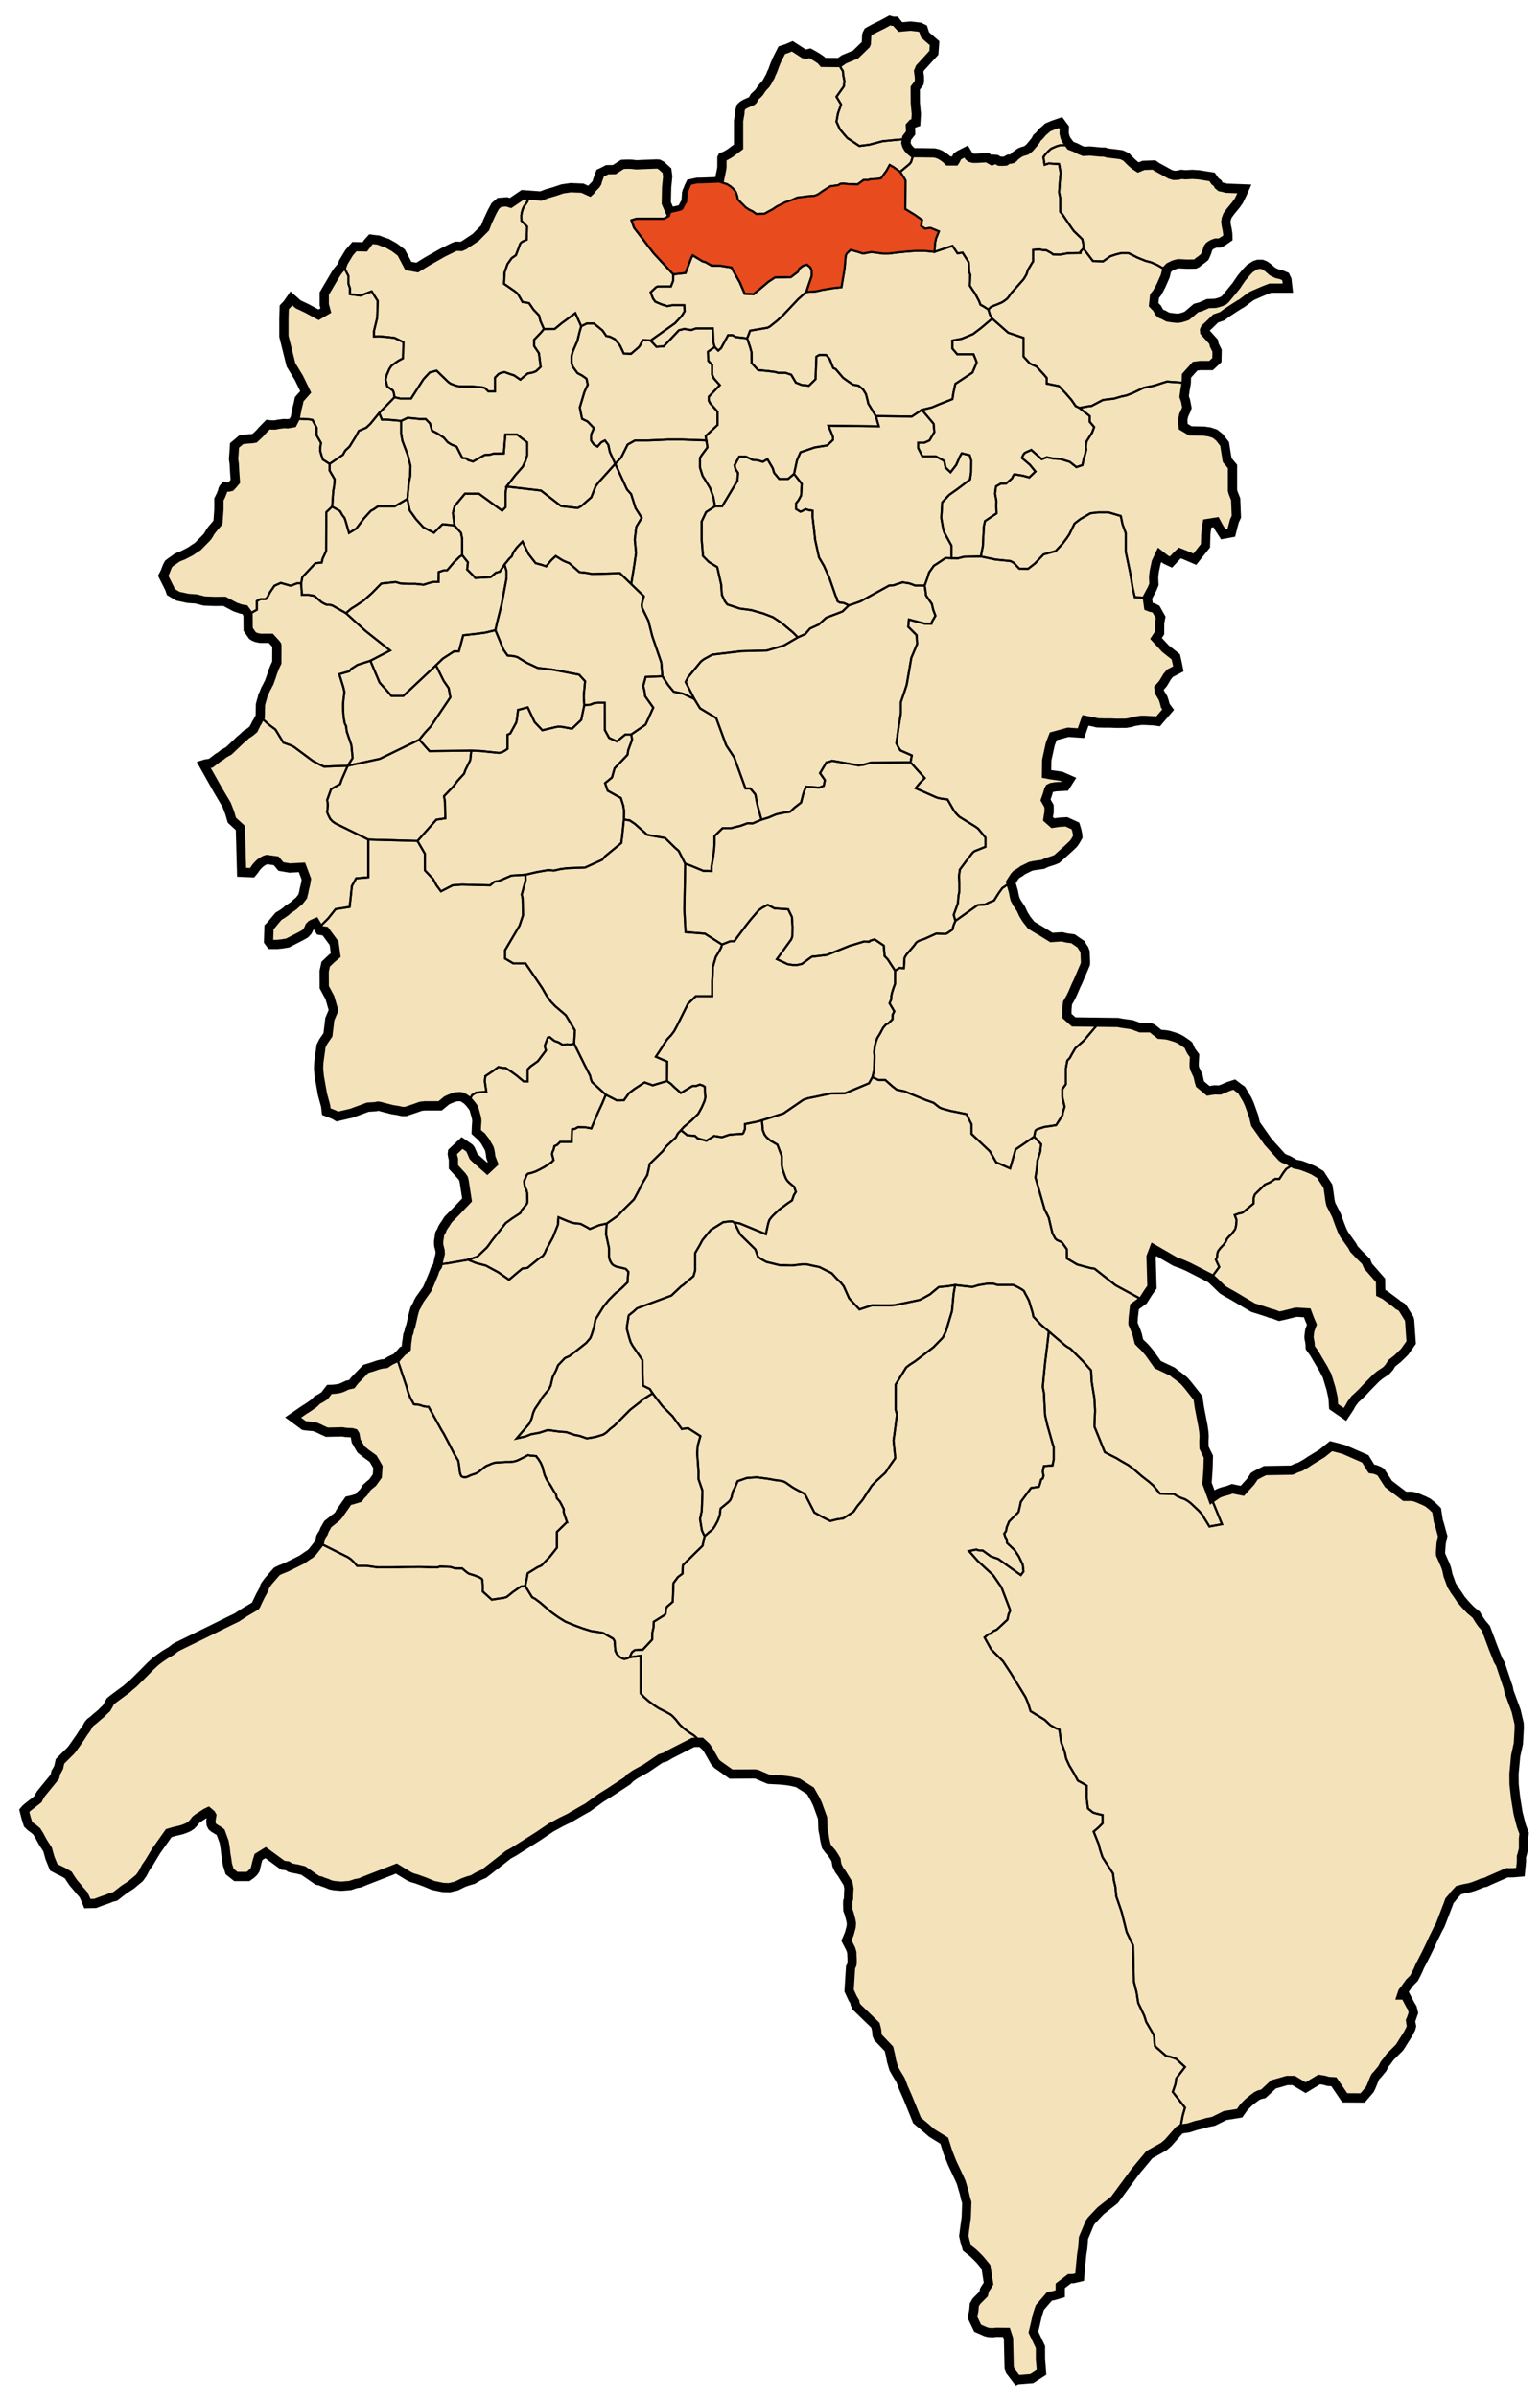
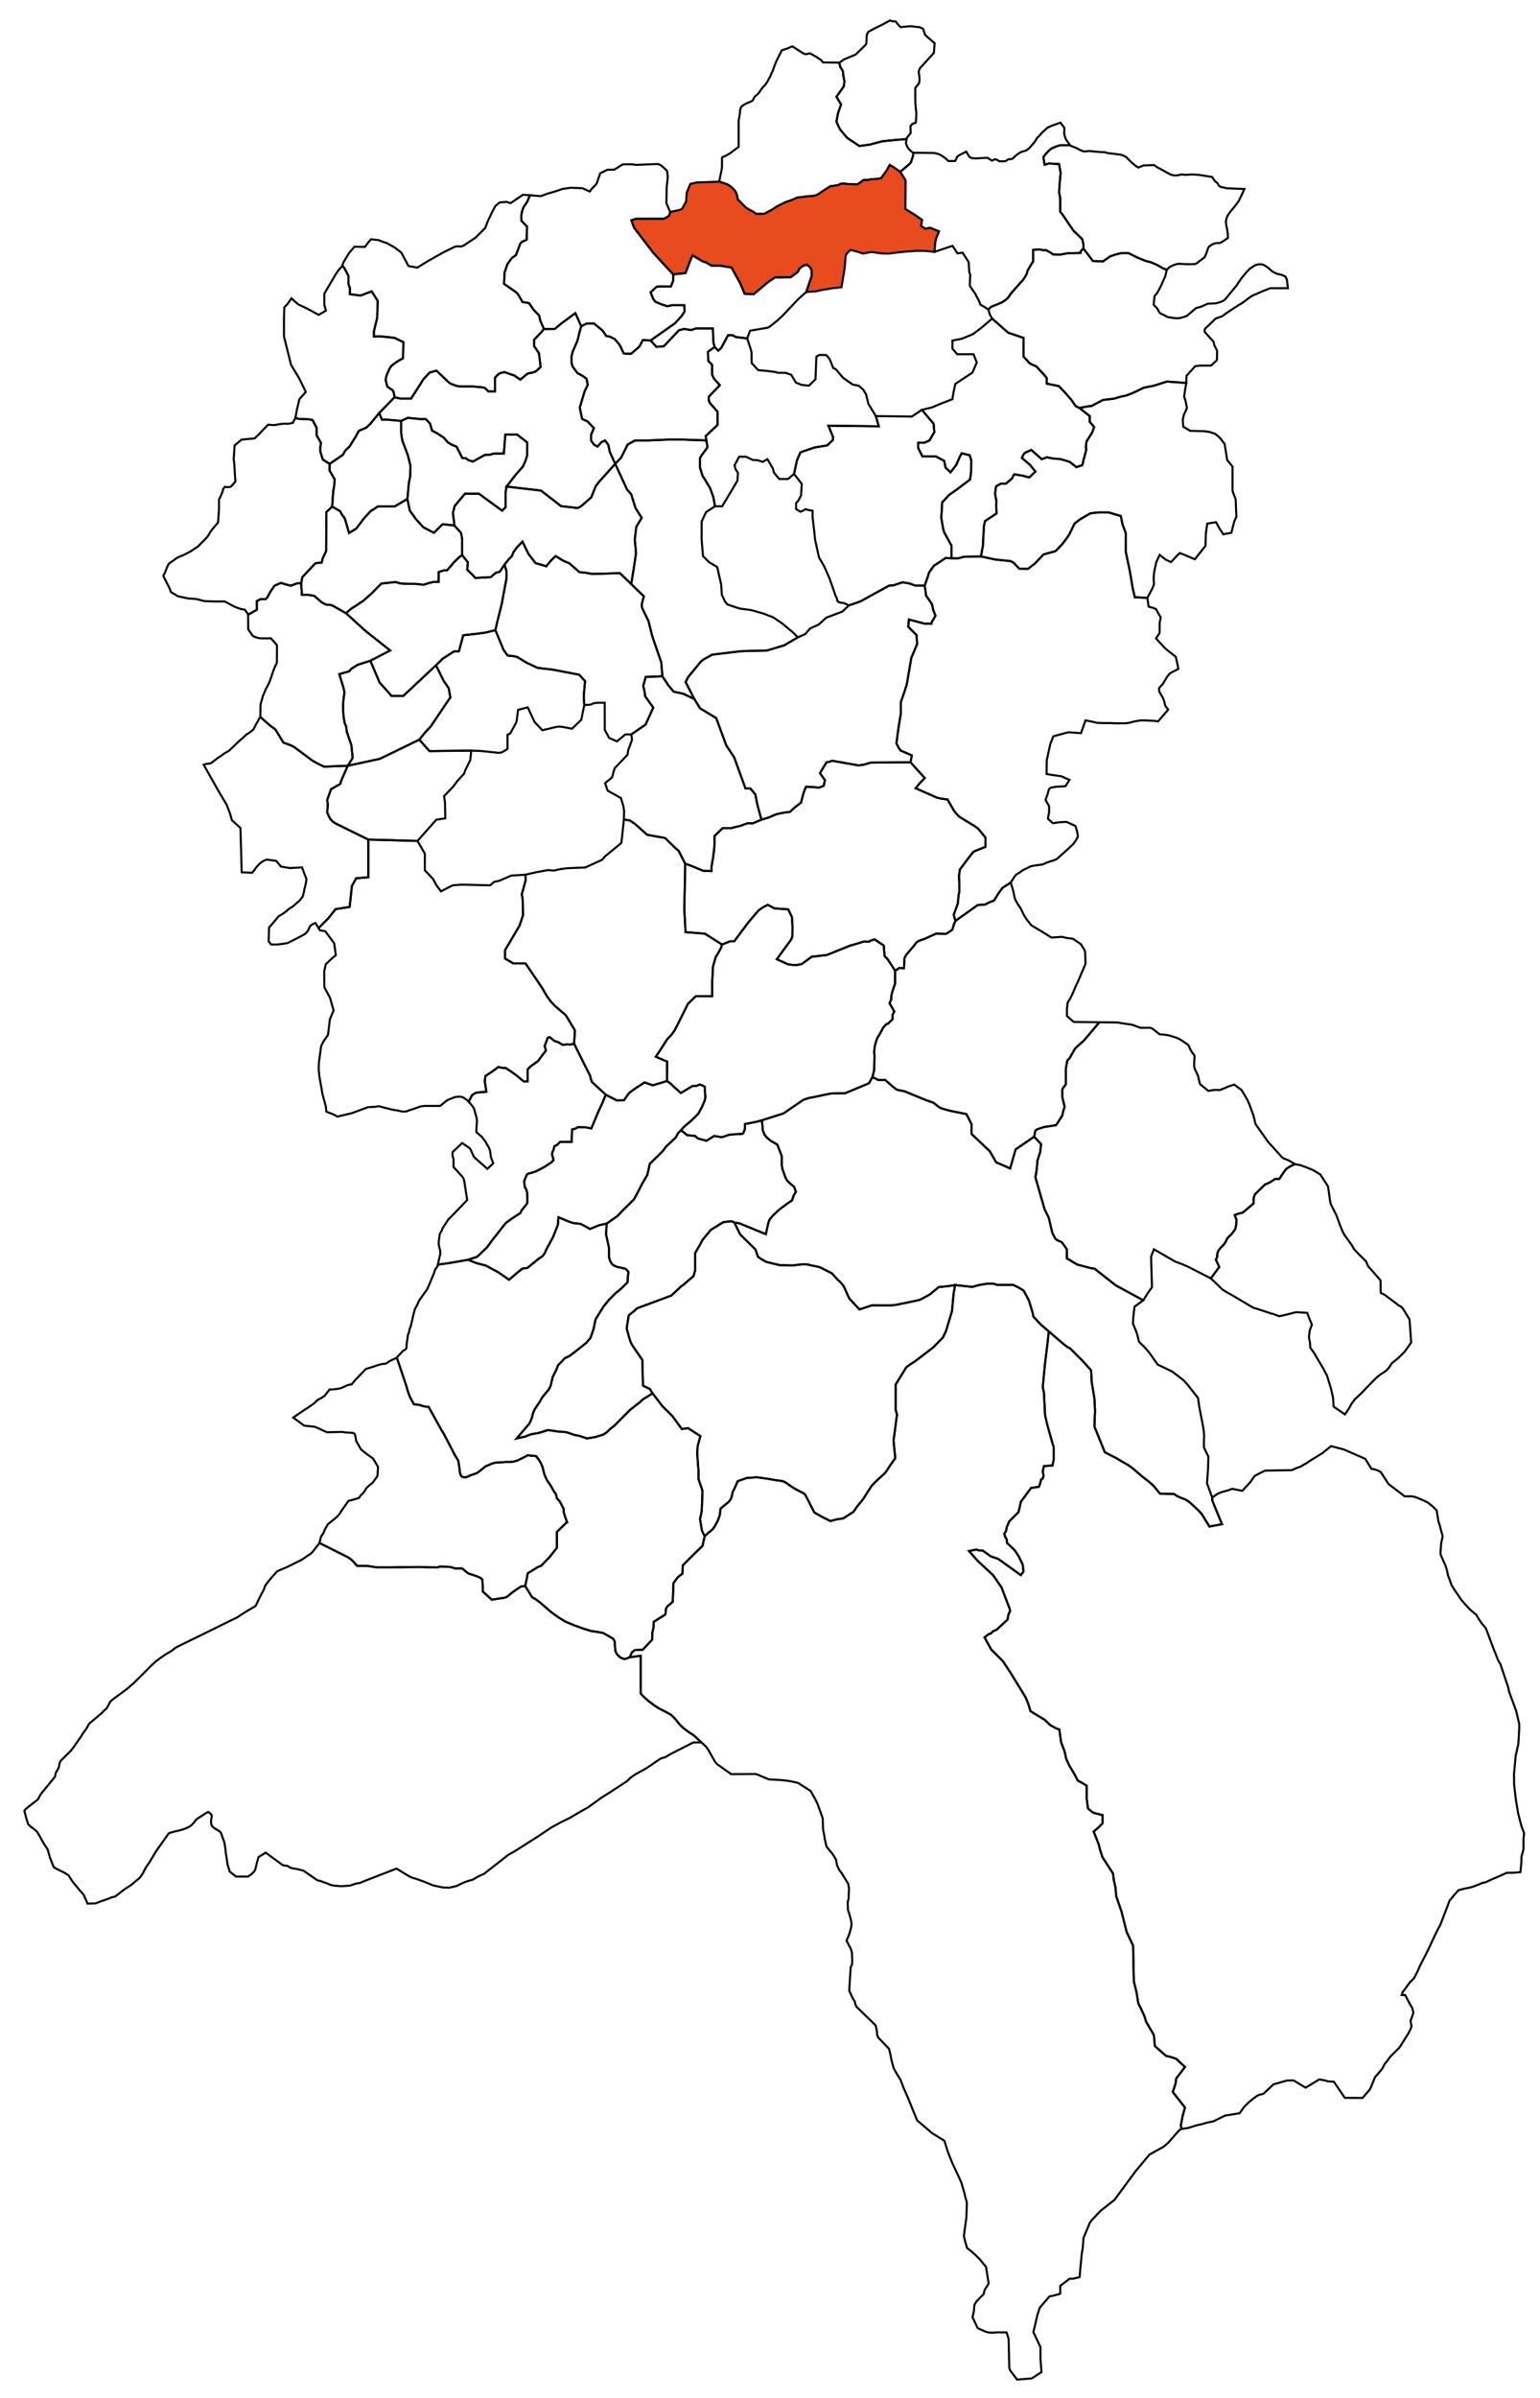
<svg xmlns="http://www.w3.org/2000/svg" width="1498.421" height="2332.377" xml:space="preserve">
-   <path fill="#F4E2BA" stroke="#000" stroke-width="9" stroke-miterlimit="10" d="m989.62 2314.226 14.25-1.125 9.5-6.125-1-13.25v-11.125l-6.875-14.5 1.875-7.875 2-8.75 2.375-7.25 9.375-10.875 4.125-.75 6.375-1.875v-7.625l9.125-7h3.375l6.375-1.5.625-8.125.75-7.375.625-6.5 1-6.25.75-9.875 6.125-14.625 1.75-2.5 8.875-9.375 13.375-10.5 20.75-28.125 13.25-15.875 8.25-4.625 5.625-3.125 4.25-3.625 10.875-12.375 2.125-1.25 6.875-1 7.375-2.375 6.5-1.5 4.125-1.25 6.25-1.25 11.375-5.625 14.125-2.25 4.25-6 4.625-4.625 4-3.25 3.875-2.875 2.625-1.25 3.75-.875 9.875-9.25 5.875-1.625 7.25-2.125h6.5l11.625 7 13.25-8 5.25.875 3.375 1 5.625.375 10.625 15.625 17.25.125 7-8.125 1.25-2.5 2-4.875 1.25-3.25 1.125-2.125 2.25-2.375 2.25-2.75 2-2.375 1.25-2.375.875-1.75 1.125-1.5 1.25-1.5 3.25-4.5 9-9 2-3 1.5-2.5 5-7.875 2.625-5.125.625-2.375-.625-3.25-.25-2.25.875-2 1.875-5.5-1.125-4.625-2.125-3.5-4.75-9.125h-3.375l1-3 2.375-3 2.125-3 2.375-3.25 4.125-4.125 1.75-3.375 2.125-4.25 1.625-3.875 6.125-11.875 4.125-8.5 2.5-5.5 5-10.25 2.25-4.125 7.75-20.125 1.25-3.5 2.5-2.875 2.25-2.875 4.125-4.5 5.375-1.375 5.25-1 3.75-1.125 4.25-1.625 1.875-.75 2.25-1 3.5-.75 3.625-1.75 14.25-6.25 2.625-1.25h6.125l7.25-.625 1-10.25v-4.875l.75-2.375 1.25-5v-10.125l.625-5.125-2.625-7-3.25-12.5-2.375-14.625-1.5-13.375-.125-10.25 1-10.75.625-6.75 2.625-11.875.875-15.25-.125-4.375-2.875-12.25-7-19-.625-3.5-6.875-20.5-.875-2.625-2.25-3.75-2.375-6.125-2.125-5.25-5.375-14.375-2-5.25-1.5-1.875-2.375-2.75-2.5-3.625-2.25-3.625-.625-1.25-5.75-4.75-4.75-5-4.5-5.25-3-4.625-3.125-4.375-3-4.875-2.125-6-1.25-3.25-1.375-6.375-1.25-3.5-4.625-10.5-.125-2.25.625-8.75 1.5-7-1.375-4.75-.625-2.5-1.125-4.125-1.125-3.375-1.625-10.375-4.125-4-4.375-3.5-4-2-2.75-1.125-2.5-1.125-3-1.125-3.375-.75h-7l-15.75-12-7.438-11.5-1.563-1-2.25-.938-2.063-.75-3.25-.5-6-9.75-20.875-9.125-12.438-3.25-8.75 7.063-11.438 7-4 2.688-3.813 2.188-1.625 1-1.688.625-1.813.563-1.813.75-2.125 1.063-1.25.438-25.813.438-5.063 2.438-2.188 1.188-1.813.938-1.75 1.188-.75 1.313-2.625 3.813-8 8.813-9.938-2-3.813 1.5-5.313 1.375-3.313 1.188-1.875.938-5.063 3.5-5.063-13.813 1-14 .313-12-4.25-8.75-.125-6.25.25-4.25-.063-1.813-.25-3.125-.75-5.313-1.938-9.938-1.688-8.813-1.25-8.75-10.063-12.75-3.688-4.188-5.063-4-3.813-2.813-2.375-1.938-14.188-6.75-7.688-10.875-1.688-2.125-2.688-3.063-1.813-1.938-2.438-2.25-1.938-2-.75-2.938-.688-3.125-1.25-3.875-1.75-4.25-1.438-3.438.063-1.875.25-4.188 1.188-10.375 8.5-6.25 4.313-6.813 4.188-6-.875-29.563 2.75-7.25 20.75 12 7.313 2.688 5.375 2.375 21.938 11.25 3.375 3.125 7 6.813 1.188 1.125 4.125 2.5 5.625 3.125 19.813 11.75 3.688 1.125 2.188.688 9.188 3 2 .813 2.313.438 6.125 2.313 5.063-1.125 6.563-1.625 2.75-.75 2.313-.438 10.5.625 2.313 6.188 2.25 5.25-2.063 5.563-.75 5.813.063 2.125.5 2.125.375 2.125.125 1.438.125 3.25 3.75 5.188 5.25 8.938 3.75 6.25 2 3.938 1.563 2.813 3.875 12.75 2 8.875.563 8.563 11 7.625 4.438-6.688 1.75-3.313 3.563-4.875 1.938-1.688 5.625-5.375 3.375-3.688 6.375-6.5 3.188-3.25 3.875-3.188 5.938-3.938 3-3.25 1.625-2.625 1.063-1.563 5.5-4.313 6.813-6.688 5.188-7.313 1.188-1.688-1.5-21.5-.438-1.625-5.813-9.438-1.25-1.688-1.938-1.25-1.813-.938-1.5-1.375-11.5-8.563-3.875-1.875-.188-12.188-10-11.5-1.875-2-1-2.063-1.063-2.75-2.75-2.75-3.75-3.688-5.5-5.813-1.563-3.063-7.875-11-1.813-3.563-2.375-5.938-2.563-7.063-.688-2-5.563-10.894-.75-3.481-1.375-9.875-.625-4.063-7.438-11.5-6.938-4.188-3.063-1.313-4.188-1.688-4.938-1.813-5.5-1.063-6.188-3.625-2.938-1.188-2-.813-1.563-1.063-13.438-14.875-12.313-17.438-1.813-7.625-4.188-11.625-2.063-4.563-5.625-9.438-2.25-1.5-4.75-3.625-5.625 1.813-2.5 1.063-1.688.813-2.188.813-1 .438-.938.375-5.313-.125-6.063.938-7.938-6.563-1.063-3.75-.875-4.188-1.063-2.25-2.313-5-.438-2.125v-2.625l.375-7.75-3.063-4.125-1.188-2.188-1.625-3.75-1.063-.938-6.063-4.125-2.875-1.563-2.375-.938-3.938-1.25-3.063-.875-2.688-.5-6.063-.5-7-5.563-1.813-.75h-9.875l-4.938-1.875-3.313-1.188-4.938-.688-5.125-.75-3.625-.688-43-.563-6.563-5.813v-6.438l.625-6.25 2.875-4.875 1.938-4 3.625-8.438 1.625-3.313 7.313-17.125.063-2.563-.375-9.188-1.063-2.875-1.688-2.375-1.125-2.188-6.313-4.313-1.625-1.125-6-.75-4.688-1.125-10.25.688-9.563-5.938-10.063-6-2.063-2.625-2.563-3.25-2.875-4.625-1.625-3.438-.938-2.063-3.75-5.625-1.938-3.75-.75-2.875-.938-4.813-.938-3.188-1.563-5.375 3.75-5.875 1.688-1.875 3.75-2.313 2.813-2.063 2.313-1.063 4.875-2.438 3.375-.75 8.625-1.188 3.875-1.813 7-2.25 2.75-1.188 5.875-5.25 6.063-5.5 4.25-4.063 1.938-2.75 2.313-4.063-.125-1.938-.875-4.188-1.313-4.375-8.75-4-6.813.375-6.375.938-4.813-4.25.438-3.125.625-3 .063-2.438-.063-3.75-3.438-6.063 1.813-5.125 1.313-4.563.813-1.5 1.75-.875 4.375-.75 9.313-.5 3.938-6.188-5.75-2.5-2.125-1-10.813-1.563-3.625-.688.188-13.188.563-2.875 2.938-13.25 2.875-7.313 14.5-3.938 12.438.875 4.375-12.438 7.688 1.5 3.875.938 6.5.188h6.375l5.75.25 5.625-.063h3.563l4.188-.688 3.688-1.063 6.5-1.063h4.188l8.75.438 3.938.563 9.813-11.438-2.813-3.875-.875-3.5-1.188-3.688-2.188-3.75-1.5-2.5-.375-3.5 3.938-4.5 4-6.688 2.75-3.375 8.188-4.25-1-5.125-1.5-6.625-10.125-8-9.125-9.875 3.5-5.313.063-10 1-5.063-4.5-8-2.813-1.438-2.375-.438-2.125-.813-1.188-8.438 4.75-8.875 1.688-4.188-.313-6.063.188-3 .563-4.188.875-4 .875-4.25 3.375-7.188 6 4.688 5 2.313 5.938-6.313 2.688-2.5 5.688 2.25 8.875 3.813 10.375-13.063.313-11 .375-3.5 1.063-7.125 8.563-1.375 3.125 5.75 3.875 6 7.875-1.438 1.5-6 1.5-5.563 1.875-4-.688-17.063-2.313-5.875-.75-2.563v-23.375l-5.188-6.25-2.5-15.688-5-6.438-4.375-3.5-5.313-1.75-5.313-.75-13.438-.313-6.813-4.063-.5-6.625 1.063-4.875 1.563-3.188 1.438-3.688-1.375-7-1.313-3.813.75-5.563 1.313-7.813.188-6.875 8.438-9.375 4.875-.625h10.625l5.688-5.313.188-9.063-1.5-3.063-1.188-2.313-.75-3.375-4.125-4.563-4.438-4.938-.188-1.813.75-1.75 3.063-2.75 2.125-2.063 4.813-4.75 6.375-2.188 4.625-3.438 4.25-2.813 3.75-2.438 4.438-2.813 2-1.063 7.938-6 2.438-1.5 10.813-4.688 6.563-2.563h17.125l-.938-8.25-1.5-3.125-4.125-1.75-4.188-.938-4.313-2.125-3.813-3.375-3.438-2.5-2.875-1.125h-3.875l-2.813.875-5.188 3.313-3.125 3.313-4.813 5.75-3.125 4.5-1.875 2.875-10.875 13.25-1.625 1.375-2.313 1.063-2.25.75-3.25.875-7.563.313-6.938 3.063-4.5 1.188-9 7.625-3 1.063-3.063.875-3.188.438-4.313-.438-4.75-.688-2.188-1.063-2.063-1.188-2.5-.938-1.75-1.5-2.063-3.875-1.75-1.813-1.688-1.75.875-8.313 2.438-3 1.938-3.438 2-3.813 4.125-9.375 1.375-6 2.563-2.563 3.563-1.813 2.75-.938 2.688-.563 8.438.438 7.563-.125 1.75-.813 1.938-1.688 2-1.375 3.563-2.813.813-1.688 1.438-3.438 1.188-3.813 1.25-1.688 1.563-1.125 2.188-1.125 2.563-.875h3.438l2.25-.938 2.188-1.438 3.813-2.625-.063-3.625-.625-4.438-.875-4.125-.438-3.438.438-2.813 1.188-3.25 2.875-4 2.938-3.563 2.375-2.875 1.813-2.563 1.125-1.625 3.25-6.688 2.063-4.625-17.688-.688-2.5-.75-3-.563-2-1.625-.625-1.688-2.75-2.188-2.938-4.188-6-.938-6.625-1.063-6.5-.438-6.563.375-4.313-.375-3.063.813-3.938.188-3.563-1-4.125-2.25-2.875-1.625-5.813-3.125-3.063-2.125-10.25.375-5.063 2.063-3-1.938-3-2.563-3.688-3.563-1.813-2-2.875-1.5-2.125-.875-7.125-.938-6.125-.688-3.188-.938h-3.125l-11.25-1.063-5.813.375-3.625-1.438-3.75-2-5.438-2.125-4.313-5.875-1.063-2.625-.813-3.438.188-5.438-3.75-5.063-7.375 2.563-5.25 2.25-1.563 1.563-3.25 2.75-3.25 3.813-2.188 1.938-1.188 2.313-1.625 2.188-1.875 2.188-2.5 2.938-1.625 1.375-1.75 1.25-3.188.875-2.375.875-2.563 1.688-2.625 2-1.375 1.563-1.375 1-1.438.375h-1.813l-1.438.75-1.875 1.188-2.563.188-3.375-.063-2.875-1.688-2.188-.188-.938.813-1.063.438-2.375-1.313-2-1.375h-2.438l-8.625.5-3.188-.063-2.375-.688-1.375-1.063-2.875-4.75-6.125 3.125-1.688 1.063-1.063.875-.625 1.563-.75 1.563-.625.938h-6.5l-1.938-1.938-2.438-1.875-3.125-2-2.938-1.25-3.25-.75-13.563-.188h-7.125l-2.5-2.063-2.188-2.375-1.5-2.688-.688-2.438.5-3.188.313-1.688 2.5-3.188 1.25-1.563-.063-3.5-.188-3.188 2.063-2.313 3.25-1.125.5-8.375-1-10.813-.063-14.438 3.75-4.938.375-2.438-.125-3.75-.688-5.125 1.313-3.25 1.563-1.625 11.938-13.125.688-9.375-7.063-6.125-2.25-2.063-1.813-5.75-3.375-1.625-8.813-1-9.875.875-2.625-2.813-2.125-2.75h-2.563l-2.938-.875-7.25 3.938-4.063 2-3.938 1.938-3 1.625-2.875 1.625-1.188 2.313-.375 1.875v1.813l-.313 5.188-.5 1.188-7.625 7.438-2.375 2.25-11.25 4.688-4.438 3.125-15.938-.188-1.938-2.313-4.188-2.813-3.313-1.938-3.313-1.813-3.375.813-2.438-.313-11.313-7.313-5.438 2.313-4.75 1.5-5 9.875-2.125 5.25-1.813 5.063-1.25 2.438-1.063 2.875-1.5 2.5-1.438 2.75-1.563 2.375-2.5 2.625-1.938 2.438-1.625 2.563-1.5 1.688-2 1.813-1.125 1-.938 1.625-.75 1.625-.875.875-6.438 2.813-2.75 1.688-1.625 1.625-.375 1.375-.563 2.063v2.125l-1.313 7.688v25.25l-8.313 6.188-2.25 1.313-1.938 1.125-1.75.75-1.438.438-.5.938v9.125l-.438 2.75-2.313 11.188-16.813.625-4.5.063-3.188.688-3.375.75-1.563 3.188-.875 2.438-.75 1.5-.563 1.938-.563 8.5-1.25 1.813-1.313 2.5-1.125 2.125-1.313.875-1.813.625-8.625 1.875-3.063-7-.688-1.75.313-15.125.625-6.063.438-4.625-.75-5.563-5.438-4.938-2.5-1.375-2.063-.188-12.938.5-6.688.313-4.938-.563-3.938-.063-4.75.188-3.563 2.25-4.313 2.813-7 .125-4.25 2.188-2.563 1.188-2.625 7.25-.5 1.938-1.125 1.813-4.563 4.688-.625 1.25-.875.813-1.938-.875-5.125-2.313-11.375-.438-7.938 1.125-7.75 2.625-7 2-6.25 2.375-17.563-1.313-12 8.125-3.875-1.188-6.813.5-4.188 3.563-3.188 5.938-4.25 9.063-2.438 6.313-9.25 9.313-11.25 7.5-2.688 1.188-4.813-.188-2.25.75-10.75 5.313-15.125 8.563-9.938 6.125-3.938-.75-4.625-.813-6.938-13.063-6.563-5-7.25-4.125-3.688-1.188-4.938-1.875-3.25-.313-3.688-.5-2.75 3-3.375 4.5-10.063-.25-5.063 5.813-5.625 9.25-1.063 2.875-.375 1.125-2.375 2.625-1.813 2.188-2.125 3.25-10.938 18.563v10.75l1.563 5.75-7.063 4.125-11.25-6.125-8.625-4.063-6.625-5.875-3.813 5.5-3.125 3.313-.313 10.75v17.438l6.896 27.688 7.667 12.664 6.667 13.667-6.333 7.167-.833 4-1.333 5.333-1.667 8.833-2.5 4.833-4.833.833-3.729-.167-5.271.667-3.333.667h-3.333l-3.5-.333-5.438 5.544-2.938 3.313-4.708 4.396-2.542.417-2.438.104-7.813.792-6.75 5.688-.5 8.125-.417 4.875.667 5.042.25 4.75.208 3.667.625 8.5-2.5 2.958-1.958 2.125-2 .458-2.792-.125-.958-.25-1.208 1.417-.708 1.417-.208 1.333-1.792 4.5-1.875 3.708v9.542l-.917 12.875-5.583 6.583-1.917 2.583-1.375 2.5-1.292 1.917-1.25 1.458-8.292 8.417-3 1.875-2.042 1.417-1.667 1.167-2.667 1.417-4.958 2.542-3.458 1.333-2.792 1.333-1.75 1.375-4.125 2.833-1.792 1.417-1.375 2.583-.625 1.667-.708 1.792-.833 2.167-1.792 3.458 6.25 12.417 1.125 3.333 6.917 4.125 9.917 2.125 7.833.542 7.833 2 10 .417 9.792-.083 10.333 5.5 5.75 2 3.542.542 3.25 4.417.125 14.75 4.167 6 1.583 1.042 2.292.917 3.25.708 1.792.083 8.958-.042 4.958 5.458.833 1.208.125.583-.083 15.25v1.208l-.667 1.333-.75 1.625-.792 1.667-.792 2.125-.667 1.667-.833 2.375-.75 2.458-.667 1.792-.792 2.208-.708 2.125-.875 1.458-.917 1.958-.792 1.458-1 1.792-.958 2.458-.833 2.125-.875 1.583-.375 1.917-.958 3.125-.917 3.625-.208 11.875-1.625 2.417-.917 2.042-1.125 1.667-1.208 2.5-.75 1.333-.833 1.958-3.083 2.583-2.333 1.625-1.458.792-4 3.75-1.792 1.417-11.375 10.833-5.042 2.833-2.458 1.958-1.833 1.292-.917.417-7.375 5.625-4.833.708-2.167.667 13.958 24.792 8.542 14.417 3.042 8 1.958 6.792 8.292 7.583 1.208 43.083 10.167.458 2.125-2.542 1.542-2.292 1.833-2.167 1.875-1.875 2.25-1.792 3.125-1.667 1.792-.5 5.083.75 3.833.5 4.625 5.542 8.542 1.458 11.917-.625 4.333 11.458-.708 4.417-.75 3.083-.625 2.458-.333 2.125-.708 2.708-.417 1.917-3.333 4.292-3.208 2.667-2.167 2.042-2.458 1.75-2.875 1.792-2.125 1.958-3.417 2.458-2.375 1.458-1.542.875-4.292 5.083-2.792 3.417-2.25 2.292-.458 13.542 2.292 3.125 5.875.042 5.125-.542 5.292-.875 4.333-2.25 4-2.042 4.375-2.25 4.208-2.375 2.375-2.458 1.333-2.5.833-2.125 1.625-1.625 1.208-.708 2.708-1.167 4.333 7.167 5.25.833 8.625 11.75 1.583 11.542-4.083 3.417-5.667 5.375-1.5 6.958.083 15.417 5.542 10.333 3.5 12.208-3.625 8.583-1.833 15.25-4.458 6.458-2.208 4.375-2.083 15.292-.25 3.292-.083 4 .333 3.208.333 3.625 3.083 17.542 3.125 11.458.625 5.417 7.583 2.958 3.083 1.833 13.833-3.25 15.917-5.875 7.625-.458 2-.5 1.667.125 4.042 1.083 8.542 2.167 5.5.875 4.083.917 3.625-.042 1.958-.75 3.167-1.042 4.458-1.5 4.75-1.708 4.042-.458h14.917l6.458-5.333 2.083-.958 2.292-.958 4.125-1.5 4.208-.25 2.583.458 4.333 2.833 2.333 2.417 2.583 3.167 1.333 1.917.708 1.5 1.25 4.583 1.042 3.708.292 2.208.042 1.833-.208 2.167-.167 2.458-.208 5.167 3.458 3.125 1.833 1.417 1.083 1.542 2.167 2.708 4.083 7.125.667 2.292.5 2.75.25 2.583.292 1.333 2.167 5.583-5.75 5.375-11.5-10.167-1.833-1.833-1.333-3.083-1.625-3.708-1.167-1.5-7.042-4.833-9.292 8.75-.25 1.958.5 2.875.625 2.083v7.667l8.5 9.292 1.292 2 .667 2.625 2.792 18.177-11.042 11.573-7.375 7.417-2.542 4.041-1.5 2.125-1.5 2.417-.833 2.292-1.292 2.125-.458.833-.292 1.333-.167 1.75-.25 1.667-.375 2.083-.042 1.5v1.625l.167 1.584 1.25 4.916.167 2.959-1.458 6.041-1.125 5.709-2.458 3.708-1.375 4.042-4.417 10.583-1.875 4.292-7 9.791-1.583 2.709-1.042 2.625-1.458 2.583-.917 1.708-.333 1.209-.625 2.208-.917 3.583-.625 3.042-.792 3.292-.75 3.375-1.042 2.416-.667 3.375-1.125 2.792-.583 4.667-.542 3.166-.292 5.042-1.292 1.417-1.333.708-.875.458-1.667 1.917-1.708 1.875-1.542 1.458-.917 1.292-6.458 3-4.208 2.833-3.792.375-4.125 1.042-2.917 1.042-2.333.791-2.25.667-4.042 1.25-10.875 11.25-2.042 2.667-.667.875-4.25.916-5.375 2.5-2.792.875-3.5.5-2.833.25-3 .084-4.875 6.25-2.458 1.583-2.292 1.333-1.958.917-3.5 3.458-5.583 3.917-1.792 1.167-1.625.958-11.292 7.75 10.583 7.792 2.458.375 2.125.166 2.208.25 2.625.167 2.458.792 2.708 1.166 3.708 1.792 4 1.792 14.958-.334 3.375.542 6.292.333 1.875.584.875 1.416 1.083 6.084 4.667 8.083 5.167 4.167 6.542 4.708 2.333 3.833 2.5 4.417-.583 8.75-4.708 6.542-2.667 2.083-3.333 3.042-1.083 1.916-1.708 2.542-2.625 2.458-1.833 2.667-6.333 1.958-3.875.875-6.542 9.334-1.25 1.791s-.75 1.375-.792 1.5-2.625 2.959-2.625 2.959l-4.042 3.333-4.75 3.792-3.208 5.583-1.125 3.042-1.708 2.5-.958 1.833-1.208 5.375-7.042 9-2.167 1.917-1.958 1.166-5.875 4.084-14.875 7.375-5.417 2.208-1.917.875-1.208.542-1.042.625-6.208 7.083-2.292 2.708-2.25 3.167-.875 1.333-.75 2.625-1.292 2.542-2.167 3.917-2.833 5.875-1.625 3.583-.667.792-9.792 5.75-4.917 3.208-3.125 2.083-6.208 2.959-23.875 11.791-26.625 13-3.25 1.75-3.75 3-5.75 3.375-4.75 3.25-4.25 3.125-3.719 3.344-2.078 1.953-7.141 7.266-9.25 9.125-3.563 3-2.875 2.563-12.875 9.5-3.167 2.583-2.083 3.834-1.667 2.916-2.833 2.584-2.333 2.416-3 2.5-2.833 2.417-2 1.75-1.917 1.417-1 .833-1.667 2-1.75 3.333-3.417 4.75-2.417 3.834-3.417 4.916-4.583 6.5-1.917 2.334-1.833 1.75-8.333 8.333-1.25 5.75-1.417 2.75-1.333 2.167-1 4.25-13.417 16.416-1.667 2.667-1.417 2.833-9.833 7.667-1.917 1.667-1.5 1.75 1.75 6.916 1.917 6.084 2.5 2.5 2.833 2 3.083 2.583 2.417 3.833 2.5 4.667 1.833 3.167 3.833 5.916 2.417 8.5 3.583 8.834 4.333 2.333 5.333 2.583 4.583 2.75 1.917 3.167 3 4.333 3.417 4 2.917 3.584 2.333 2.583 1.25 1.5 1 2.25 1.333 2.917 1.333 3.333 7.667-.167 6.167-2.333 5.833-2 3.5-1.5 3.917-1 8.667-6.75 6.583-4.25 8.333-6.917 3-4.166 3.25-6.25 3.167-4.5 6.917-11.5 12.167-17.167 5.083-1.5 4.25-1 3.667-.917 3-1.083 3.083-1.333 2.833-1.834 3.083-3.333 1.167-1.75 2.5-2 7.667-4.917 2.083-1 2.667 2.25.75 1.334-.5 3.083-.333 2.583.333 2.917 1.083 2.083 1.833 1.5 2.75 1.667 1.917 1.167 1.583 1.25 3.417 9.416 1 5.667.583 5.583.833 5 .75 5.417 2.167 7.083 6.083 4.834h11.75l3-2.084 2.5-2.333 1.5-2.25.833-3.5 1.083-4.5 1.333-4.333 6.917-4.25 15 11 1.917 1.333 2.583.333 1.833.25 2.5 1.667 2.833.75 4.083.667 6 1.5 13.583 9.416 3.417.75 1.833.834 3.917 1.333 3.75 1.583 3.833.75 6.75.5 8.333-.666 5.75-1.917 3.667-.583 4.583-1.917 31.083-12.083 12.417 7.583 3.167 1.417 4.417 1.25 7.917 2.916 7.833 3.25 9.75 2 6.083.167 6.917-1.667 6.5-3.166 4.333-1.584 5.167-1.5 4-2.416 2.5-1.334 4.083-1.75 17-13.25 6.75-5.333 5.583-3.083 23.5-14.917 12.5-8.416 10.083-5.5 7.75-3.75 11.083-6.5 6.75-3.75 13.25-9.584 8.167-5.083 17.25-11.333 2.75-2.917 4.917-3.417 10.333-5.666 14.417-9.75 4.5-1.334 4.75-2.833 7.5-3.833 14.833-7.584 7.833-.083 4.75 4.333 2.417 3.584 3.583 6.333 2.583 4.583.833 1 1.417 1.5 10.083 7.167 3.417 2.417 23.333-.167 2.25.5 3.5 1.583 7.583 3.167 11 .583 6 .584 4.334.666 7 1.584 12.25 7.833 4.583 8.083 2.167 4.5 5 13.75.416 11.417 1 4.583.667 4.584 1.583 6.916 2.5 3.334 2.834 3.25 2.333 3.583 1.833 3.167.334 2.583.5 2.667 1.083 2.25 1 2.083 2.584 3.5 6.166 10 .834 4.75-.25 3.667-.084 2.916-.083 3.334-.75 2.416-.083 1.75.166 6.75 1.25 3.417 1.5 5.583.75 3.834-.25 3.416-.75 2.834-1.083 4.083-2.75 6.583 4.167 8.084 1.083 3.583.083 3.333.167 3.167v2.583l-.167 2.25-.5 1.25-.833 1.667-.167 2.917-.166 2.416-1.084 17.334 3.5 7.583 2 3.25.334 2.083 1.25 2.834 18.5 17.916 1.166 4.584.5 5 1 2.416 10.5 11 1.417 5.834 1.167 6.166 2.083 7.084 2.833 5.083 3.584 5.833 1.5 3.75 1.416 3.834 2.167 4.916 1.917 4.334 9.25 22.75 9.083 7.666 5.25 4.584 12.167 7.5 3.583 11.333 4.083 10.333 6.417 13.584 2.417 5.416 3 10.25 1.166 5 1.25 4.167-.5 14.583-1.416 10.167-1 7.75 1 4.5 2.083 7.25 5.667 4.5 2.916 2.75 4 4 4.667 5.667 1.25 1.583 2.5 16.083-1.25 2.167-1.583 2.333-1.167 2-.833 3.75-7 7.084-2 3.416-.5 5.75-1.334 6.334 5.084 10.583 7.75 3.417 2.833.75 3.667.25 4.083-.417 9.667.083 2 6.084.666 28.5 1 2.583 6.668 8.761z" />
  <path fill="none" stroke="#000" stroke-width="2" stroke-miterlimit="10" d="m682.37 1694.521-7.83.08-14.84 7.58-7.5 3.84-4.75 2.83-4.5 1.33-14.41 9.75-10.34 5.67-4.91 3.42-2.75 2.91-17.25 11.34-8.17 5.08-13.25 9.58-6.75 3.75-11.08 6.5-7.75 3.75-10.09 5.5-12.5 8.42-23.5 14.92-5.58 3.08-6.75 5.33-17 13.25-4.08 1.75-2.5 1.34-4 2.41-5.17 1.5-4.33 1.59-6.5 3.16-6.92 1.67-6.08-.17-9.75-2-7.84-3.25-7.91-2.91-4.42-1.25-3.17-1.42-12.41-7.58-31.09 12.08-4.58 1.92-3.67.58-5.75 1.92-8.33.66-6.75-.5-3.83-.75-3.75-1.58-3.92-1.33-1.83-.84-3.42-.75-13.58-9.41-6-1.5-4.09-.67-2.83-.75-2.5-1.67-1.83-.25-2.59-.33-1.91-1.33-15-11-6.92 4.25-1.33 4.33-1.09 4.5-.83 3.5-1.5 2.25-2.5 2.33-3 2.09h-11.75l-6.08-4.84-2.17-7.08-.75-5.42-.83-5-.59-5.58-1-5.67-3.41-9.41-1.59-1.25-1.91-1.17-2.75-1.67-1.84-1.5-1.08-2.08-.33-2.92.33-2.58.5-3.08-.75-1.34-2.67-2.25-2.08 1-7.67 4.92-2.5 2-1.16 1.75-3.09 3.33-2.83 1.84-3.08 1.33-3 1.08-3.67.92-4.25 1-5.08 1.5-12.17 17.17-6.92 11.5-3.16 4.5-3.25 6.25-3 4.16-8.34 6.92-6.58 4.25-8.67 6.75-3.91 1-3.5 1.5-5.84 2-6.16 2.33-7.67.17-1.33-3.33-1.34-2.92-1-2.25-1.25-1.5-2.33-2.58-2.92-3.59-3.41-4-3-4.33-1.92-3.17-4.58-2.75-5.34-2.58-4.33-2.33-3.58-8.84-2.42-8.5-3.83-5.91-1.84-3.17-2.5-4.67-2.41-3.83-3.09-2.58-2.83-2-2.5-2.5-1.92-6.09-1.75-6.91 1.5-1.75 1.92-1.67 9.83-7.67 1.42-2.83 1.67-2.67 13.41-16.41 1-4.25 1.34-2.17 1.41-2.75 1.25-5.75 8.34-8.33 1.83-1.75 1.92-2.34 4.58-6.5 3.42-4.91 2.41-3.84 3.42-4.75 1.75-3.33 1.67-2 1-.83 1.91-1.42 2-1.75 2.84-2.42 3-2.5 2.33-2.41 2.83-2.59 1.67-2.91 2.08-3.84 3.17-2.58 12.87-9.5 2.88-2.559 3.56-3 9.25-9.131 7.14-7.26 2.08-1.96 3.72-3.34 4.25-3.12 4.75-3.26 5.75-3.37 3.75-3 3.25-1.75 26.62-13 23.88-11.79 6.21-2.96 3.12-2.08 4.92-3.21 9.79-5.75.67-.79 1.62-3.59 2.84-5.87 2.16-3.92 1.29-2.54.76-2.62.87-1.34 2.25-3.16 2.29-2.71 6.21-7.09 1.04-.62 1.21-.54 1.92-.88 5.41-2.21 14.88-7.37 5.87-4.08 1.96-1.17 2.17-1.92 7.04-9 24.75 12.38 3 1.5 2.75 1.91.3.29 2.45 2.3 3.33 3.83h9.34l10.5 1.5h13.41l16.5-.33 12-.09 10.5.42h6.17l2.08-.83 10.25.41 4.75 1.42h6.75l4.25 3.58 2.17 1.5 5.42 1.67 4.58 1.75 2.58 1.58.67 1.17.33 5.17v6l8.84 8 6.16-1 5.34-.75 2.91-.83 6.09-4.92 5.5-3.83 2.41-1.5 4.09-.5 6.75 11 2.91 1.5 5 3.75 5.25 4.5 5.34 4.66 3.58 2.59 3.67 2.58 6.58 4.08 8.67 3.59 8.66 3.16 7.84 2.42 4.91.67 6.59 1.16 9.83 5.59 1.33 2.25.42 4.83.33 4.67 1.5 3.25 2.75 2.75 1.92 1.16 2.5.84 2.25-.42 3-1.25 10.83-1.5v36.75l2.92 3.25 4.83 4.25 3 2.17 2.34 1.83 4.83 3.08 6.17 3.09 5.16 2.91 1.75 1.5 3 3.17 3.84 4.83 3.66 3.5 5.42 4.09 4.67 3 4.58 4.16zM1210.811 183.791l-2.061 4.62-3.26 6.69-1.12 1.63-1.809 2.56-2.381 2.87-2.93 3.57-2.88 4-1.19 3.24-.43 2.82.43 3.44.881 4.12.619 4.44.07 3.62-3.82 2.63-2.18 1.43-2.26.94h-3.429l-2.571.88-2.179 1.12-1.561 1.13-1.26 1.69-1.179 3.81-1.441 3.43-.809 1.69-3.571 2.81-2 1.38-1.929 1.69-1.75.81-7.561.12-8.439-.43-2.691.56-2.75.94-1.059.54-2.5 1.27-2.551 2.55-3.64-1.43-5.87-3.37-5.88-2.5-5.25-1.37-7.75-3.13-9-4.5h-6.62l-5.63 1.37-5.25 1.76-7.12 5-9.88-.38-9.25-12.25v-4l-1-4.87-8.37-8.13-2.5-3.5-8.63-12.75-2-2.38v-13.24l-1.13-5.76.76-10.87.74-8-1.5-8.5-10-.63-4.12 1.26-1.12-7.5 2.24-3 2.76-2.88 2.5-2.25 5.12-2.25 3.62-1.12h9.76l.37.5 5.441 2.12 3.75 2 3.619 1.44 5.82-.38 11.24 1.06h3.13l3.191.94 6.119.69 7.131.94 2.119.87 2.881 1.5 1.809 2 3.691 3.56 3 2.57 3 1.93 5.059-2.06 10.25-.37 3.06 2.12 5.82 3.13 2.87 1.62 4.13 2.25 3.561 1 3.939-.19 3.061-.81 4.309.38 6.56-.38 6.5.44 6.631 1.06 6 .94 2.939 4.19 2.74 2.18.63 1.69 2 1.63 3 .56 2.5.75zM909.37 42.041l-.69 9.37-11.93 13.13-1.57 1.62-1.31 3.25.691 5.13.119 3.75-.369 2.44-3.75 4.93.059 14.44 1 10.81-.5 8.38-3.25 1.12-2.059 2.32.009.18.17 3 .071 3.5-1.25 1.56-2.5 3.19-.21 1.13-7.981.56-15.37 1.5-12.88 3.38-9.75 1.24-11.63-7.74-2.62-3-4.62-5.5-3.38-7.38 1.5-8.25 3-8.5-4.5-7.5 7.25-10.25.5-5-1.19-5.94-.25-3.68-2.56-4.07-1-4.25h.13l4.21-2.96.22-.16 11.25-4.69 2.381-2.25 7.619-7.44.5-1.18.32-5.19v-1.81l.37-1.88 1.191-2.31 2.869-1.63 3-1.62 3.94-1.94 4.06-2 7.25-3.94 2.94.88h2.56l2.131 2.75 2.619 2.81 9.881-.88 8.809 1 3.38 1.63 1.811 5.75 2.25 2.06z" />
  <path fill="none" stroke="#000" stroke-width="2" stroke-miterlimit="10" d="m888.75 148.601-.32 2.75-2 6.38-1.56 1.87-9.059 7.56-6.561-4.69-3.57-2-3.19 5.76-5.24 7.12-3.57.62-6.93.38-1.689.69h-4.75l-5.941 4.31-9.309-.38-4.131-.43-3.119.19-2.321 1.37-7.62 1.06-7.25 4.57-2.69 1.93-1.94 1.31-2.31 1.07-2.06.5-5.309.31-7 .94-3.631.37-5.06 2.31-6.75 2.32-7.88 3.94-4.62 3.06-3.059 1.62-4.301 2.38-8.02.37-3.87-2.75-2.75-1.25-3.56-2.25-3.63-3.62-4.25-4.25-.81-3.88-1.13-3.19-1.31-2-1.93-2-2-1.74-3.32-2.07-7.68-2.5 2.31-11.19.43-2.74v-9.13l.5-.94 1.44-.43 1.75-.76 1.94-1.12 2.25-1.31 8.31-6.19v-25.25l1.31-7.69v-2.12l.57-2.06.37-1.38 1.63-1.62 2.75-1.69 6.44-2.81.87-.88.75-1.62.94-1.63 1.12-1 2-1.81 1.5-1.69 1.63-2.56 1.93-2.44 2.5-2.63 1.571-2.37 1.429-2.75 1.5-2.5 1.071-2.88 1.25-2.43 1.809-5.07 2.13-5.24 5-9.88 4.74-1.5 5.44-2.31 11.32 7.31 2.43.31 3.381-.81 3.309 1.81 3.31 1.94 4.19 2.81 1.941 2.32 15.809.18 1 4.25 2.56 4.07.25 3.68 1.19 5.94-.5 5-7.25 10.25 4.5 7.5-3 8.5-1.5 8.25 3.38 7.38 4.62 5.5 2.62 3 11.63 7.74 9.75-1.24 12.88-3.38 15.37-1.5 7.981-.56-.111.56-.5 3.19.69 2.43 1.36 2.43.14.26 2.19 2.38 2.5 2.06zM551.7 1480.271l-9.83 9.58v15.42l-6.75 8.58-8.25 8.67-4 1.75-9.42 5.83-.83 4.83-1.58 7.51-4.09.5-2.41 1.5-5.5 3.83-6.09 4.92-2.91.83-5.34.75-6.16 1-8.84-8v-6l-.33-5.17-.67-1.17-2.58-1.58-4.58-1.75-5.42-1.67-2.17-1.5-4.25-3.58h-6.75l-4.75-1.42-10.25-.41-2.08.83h-6.17l-10.5-.42-12 .09-16.5.33h-13.41l-10.5-1.5h-9.34l-3.33-3.83-2.45-2.3-.3-.29-2.75-1.91-3-1.5-24.75-12.38 1.21-5.37.96-1.84 1.71-2.5 1.12-3.04 3.21-5.58 4.75-3.79 4.04-3.34s2.58-2.83 2.62-2.95c.05-.13.8-1.5.8-1.5l1.25-1.8 6.54-9.33 3.87-.87 6.34-1.96 1.83-2.67 2.63-2.46 1.7-2.54 1.09-1.92 3.33-3.04 2.67-2.08 4.71-6.54.58-8.75-2.5-4.42-2.34-3.83-6.54-4.71-5.16-4.17-4.67-8.08-1.08-6.09-.88-1.41-1.87-.59-6.3-.33-3.37-.54-14.96.33-4-1.79-3.71-1.79-2.7-1.17-2.46-.79-2.63-.16-2.21-.26-2.12-.16-2.46-.38-10.58-7.79 11.29-7.75 1.62-.96 1.79-1.16 5.59-3.92 3.5-3.46 1.96-.92 2.29-1.33 2.46-1.58 4.87-6.25 3-.08 2.83-.26 3.5-.5 2.8-.87 5.37-2.5 4.25-.92.67-.87 2.04-2.67 10.87-11.25 4.05-1.25 2.25-.67 2.33-.79 2.92-1.04 4.12-1.04 3.79-.37 4.21-2.84 6.46-3 9.42 28.04 1.16 4.25.84 2.5 1.58 3.92 3.58 6.58 4.59.5 1.83.42 2.25.83 1.36.27 2.06.4h2.16l12.75 22.92 2.09 3.41 3.41 6.42 7.42 14.38 3.25 5.29.58 3.25.59 4.37.06.64.1 1.19.42 2.84 1.08 2.62.96.8 1.5.41.36.01 1.47.03 1.92-.5 1.67-.83 1.79-.75 1.96-.67 2.46-.79 1.75-.83 1.71-1.25 4.83-3.88 1.12-.87 1.59-.88 1.75-.62 2.91-1.34 3.38-.95 11.21-.67 2.29.08 4.58-.5 2.42-.66 1.79-.67 6.63-3.25 1.66-.96 1.34-.66 2.91.54h1.33l3.71.37 1 1.54 1 1.09 2.59 4.21 1.83 4.41.75 3.34 1.12 3.95 2.13 4.67 3.5 5.21 3.67 6.29 1.58 2.17.96 4.08 1.42 1.58 1.33 1.5 1.41 2.5 2.55 5.05-.05 2.87.84 2.88 2.37 6.79zM1373.061 1305.661l-1.191 1.69-5.19 7.31-6.81 6.69-5.5 4.31-1.059 1.57-1.631 2.62-3 3.25-5.93 3.941-3.88 3.189-3.19 3.24-6.369 6.5-3.381 3.69-5.619 5.381-1.941 1.689-3.559 4.87-1.75 3.31-4.441 6.69-11-7.63-.559-8.56-2-8.869-3.881-12.75-1.56-2.821-2-3.929-3.75-6.25-5.25-8.941-3.75-5.19-.12-3.25-.13-1.44-.37-2.12-.5-2.12-.07-2.13.75-5.809 2.06-5.561-2.24-5.26-2.32-6.179-10.5-.631-2.31.44-2.75.75-6.559 1.62-5.061 1.13-6.13-2.309-2.309-.441-2-.809-9.191-3-2.19-.691-3.68-1.12-19.82-11.76-5.619-3.12-4.131-2.5-1.19-1.12-7-6.82-3.37-3.119 8.21-11.111-.01-.02-3.33-7.18 1.13-1.88.37-3.96.84-2.58 2.25-2.88 3.25-3.37 2.04-3.13 1-2.41 2.12-2.38 2.09-1.96 2.04-2.62 1.75-2.46.79-3.33.54-5.46-1.83-4.92 4.46-1.62 1.66-.21 1.88-.67 4.08-3.41 6.21-5.21.21-5.67 1.08-3.17 9.8-9.62 4.79-2.09 5.08-3.37h4.13l4.24-6.5 2.5-3.25 3.63-2.38 4.941-2.31 5.5 1.07 4.929 1.81 4.19 1.69 3.07 1.31 6.93 4.19 7.44 11.5.63 4.06 1.37 9.87.75 3.48 5.56 10.901.69 2 2.56 7.059 2.381 5.941 1.809 3.559 7.88 11 1.561 3.06 5.5 5.81 3.75 3.69 2.75 2.75 1.059 2.75 1 2.07 1.88 2 10 11.5.18 12.18 3.881 1.881 11.5 8.559 1.5 1.38 1.809.93 1.941 1.25 1.25 1.69 5.809 9.441.441 1.619z" />
  <path fill="none" stroke="#000" stroke-width="2" stroke-miterlimit="10" d="M1054.12 237.601v4l-2.83 3.17v1.25l-9.75.16-2.5.09-4.17.75-3.25.58h-2.58l-4.42-.17-1.67-1.33-5-2.75-3.75-.17-2.91-.66-6 .5v11.16l-1.25 1.84-3 5.08-1.09 1.83-.66 2.42-.67 1.75-1.25 2.17-1.5 2.41-1.5 1.67-10 11.25-1.33 1.75-1.34 2-1.66 2.08-2.84 2.17-2.33 1.5-4.92 2.08-3.5 1.34-2.41 1.08-2.34 2.5-1.08-.75-3.58-2.33-3.09-1.67-1.33-3.58-3.83-7.25-2.25-3.17-2.92-4.5.42-10.83-.42-1-.5-1.17-.58-9.83-5.92-9.25-5 .58-4.83-7.25-17.5 5.83.5-8.41 1-4.67 2.75-6.83-8.34-3.42-5 .83-4-2.66.92-5.84-6.92-4.91-9.41-5.75.25-27.75-1.17-2.17-4.059-6.19 9.059-7.56 1.56-1.87 2-6.38.32-2.75h6.74l13.571.19 3.25.75 2.939 1.25 3.12 2 2.441 1.87 1.939 1.94h6.5l.62-.94.75-1.56.63-1.56 1.061-.88 1.679-1.06 6.13-3.13 2.87 4.76 1.38 1.06 2.38.68 3.18.07 8.631-.5h2.429l2 1.37 2.38 1.32 1.06-.44.94-.82 2.191.19 2.869 1.69 3.381.06 2.559-.18 1.88-1.19 1.43-.75h1.81l1.44-.38 1.381-1 1.369-1.56 2.631-2 2.559-1.69 2.38-.87 3.18-.88 1.75-1.25 1.631-1.37 2.5-2.94 1.869-2.19 1.631-2.19 1.179-2.31 2.19-1.93 3.25-3.82 3.25-2.75 1.57-1.56 5.24-2.25 7.38-2.56 3.75 5.06-.19 5.44.82 3.44 1.061 2.62 3.939 5.38h-9.76l-3.62 1.12-5.12 2.25-2.5 2.25-2.76 2.88-2.24 3 1.12 7.5 4.12-1.26 10 .63 1.5 8.5-.74 8-.76 10.87 1.13 5.76v13.24l2 2.38 8.63 12.75 2.5 3.5 8.37 8.13z" />
  <path fill="none" stroke="#000" stroke-width="2" stroke-miterlimit="10" d="M1253.12 280.291h-17.13l-6.56 2.56-10.81 4.69-2.44 1.5-7.93 6-2 1.06-4.439 2.81-3.75 2.44-4.25 2.81-4.631 3.44-6.369 2.19-4.821 4.75-2.12 2.06-3.059 2.75-.75 1.75.189 1.81 4.43 4.94 4.131 4.56.75 3.38 1.189 2.31 1.5 3.06-.189 9.07-5.691 5.31h-10.62l-4.88.62-8.44 9.38-.18 6.87-11.88-.81-6.88-.5-2.87.87-3.13 1-4.62 1.5-3.62 1-2.88.5-5.5 1.13-10.75 5.13-6.13 2.37-5.37 1.13-6.75 2-10.62 1.24-11.26 5.88-2.74.25-9 1.63-3.63-1.76-4.13-6-5.5-6.37-6.74-7.13-3.13-.62-8.63-1.75v-5.5l-2.74-3.25-7.38-8-4.12-1.75-2.38-1.25-6-6.62v-18.13l-14.88-5-15.62-13.75-2.12-3.62-1.55-5.13 2.34-2.5 2.41-1.08 3.5-1.34 4.92-2.08 2.33-1.5 2.84-2.17 1.66-2.08 1.34-2 1.33-1.75 10-11.25 1.5-1.67 1.5-2.41 1.25-2.17.67-1.75.66-2.42 1.09-1.83 3-5.08 1.25-1.84v-11.16l6-.5 2.91.66 3.75.17 5 2.75 1.67 1.33 4.42.17h2.58l3.25-.58 4.17-.75 2.5-.09 9.75-.16v-1.25l2.83-3.17 9.25 12.25 9.88.38 7.12-5 5.25-1.76 5.63-1.37h6.62l9 4.5 7.75 3.13 5.25 1.37 5.88 2.5 5.87 3.37 3.64 1.43-.01.01-1.38 6-4.12 9.38-2 3.81-1.939 3.44-2.441 3-.88 8.31 1.69 1.75 1.75 1.81 2.06 3.88 1.76 1.5 2.5.94 2.061 1.18 2.179 1.06 4.76.69 4.311.44 3.189-.44 3.061-.87 3-1.06 9-7.63 4.5-1.19 6.939-3.06 7.561-.31 3.25-.88 2.25-.75 2.309-1.06 1.63-1.38 10.87-13.24 1.87-2.88 3.13-4.5 4.81-5.75 3.131-3.31 5.189-3.32 2.811-.87h3.869l2.881 1.13 3.439 2.5 3.811 3.37 4.309 2.13 4.191.93 4.119 1.75 1.5 3.13zM929.37 1249.731l-1.5 8.37-1.62 17.13-5.88 19.5-3 6.12-9.12 9.38-18 13.74-4.88 3.13-3.62 2.75-10.26 16.62v24.5l1.26 4.76-2.5 19.37-.88 5.75 1.75 17.25-5.13 7.25-4.5 6.88-8.74 8-4.5 4.62-4.63 7.12-4.25 6.63-5.12 6.13-3.88 5.62-10 6.38-6 .87-6.5 1.63-7.5-3.76-8-4.5-8.12-15.87-1.38-2.25-8.5-4.5-3.25-1.88-6.25-4.37-2-1.13-2.38-.74-5.24-.63-7.63-1.37-5.57-.76-5.43-.74-6 .37-3.87.25-9 3.12-2.88 6.76-1.88 3.62-1.24 5.5-1.26 2.62-1.62 1.76-7.75 6.37-.87 6.87-2 5.26-2.61 4.75-.27.49-2 2.88-3.5 2.88-4.25 3.79-1.13-2.229-1.56-3.5-.81-4.941-1-6.12 1.69-7.689.68-18.941-.24-1.63-3.63-10.56.06-7.18-1.31-17.689.5-7.441 2.62-9.44-12-7.75-6.06.881-9-12.381-9.81-9.75-9.63-12.56-2.74-4.25-6.63-3.25-.63-25-9.74-14.25-1.63-3-1.5-4.75-2.37-8.75 2-12.62 4.74-3.76 3.38-3.12 33.38-12.38 9.5-9 2.24-1.5 4-3.5 5.76-4.87 1.62-5.5v-17l4.25-7.25 2.87-5.38 8.13-9.87 12.13-7.5 6.37-.75h2.25l2.12 1.12 5.5 11.13 1.26 1.5 13.74 13.5 2.5 7.13 3.13 2.24 5 2.76 12.75 3.12 12.38.38 9.37-1.13h4.87l4.88 1.13 7.38 1.5 12 6 5.5 6 3.12 2.87 3.06 3.75 5.32 11.88 10 10.74 12.12-4 11.75.13h5.87l5.26-.5 12.37-2.5 11.13-2.37 3.24-1.63 4.13-2.25 2.87-1.62 2.63-2.26 5.75-4.74 8.88-.88zM1482.99 1782.971l-.62 5.13v10.13l-1.25 5-.75 2.37v4.87l-1 10.26-7.25.62h-6.13l-2.62 1.25-14.25 6.25-3.63 1.75-3.5.75-2.24 1-1.88.75-4.25 1.63-3.75 1.12-5.25 1-5.37 1.38-4.13 4.5-2.25 2.87-2.5 2.87-1.25 3.5-7.75 20.13-2.25 4.13-5 10.24-2.5 5.5-4.13 8.5-6.12 11.88-1.62 3.88-2.13 4.24-1.75 3.38-4.12 4.12-2.38 3.26-2.12 3-2.38 3-1 3h3.38l4.74 9.12 2.13 3.5 1.13 4.62-1.88 5.5-.88 2 .26 2.26.62 3.24-.62 2.38-2.63 5.12-5 7.88-1.5 2.5-2 3-9 9-3.25 4.5-1.25 1.5-1.13 1.5-.87 1.75-1.25 2.37-2 2.38-2.25 2.75-2.25 2.37-1.12 2.13-1.26 3.25-2 4.88-1.24 2.5-7 8.12-17.26-.12-10.62-15.63-5.62-.37-3.38-1-5.25-.88-13.25 8-11.62-7h-6.5l-7.26 2.12-5.87 1.63-9.87 9.25-3.76.88-2.62 1.24-3.88 2.88-4 3.25-4.62 4.63-4.25 6-14.13 2.24-11.37 5.63-6.25 1.25-4.12 1.25-6.5 1.5-7.38 2.37-6.88 1-.5-3.62 1.76-9.25 2.24-7.87-8.71-11.189-3.16-4.071 1.691-4.97.939-2.77.74-5.38 8.5-11.12-8.62-8-6-2-.34-.07-3.41-.69-10.87-9.5-1-10.74-7.5-12.88-1.88-6-5.88-12.38-1.62-10.37-2.62-10.5-.76-35-6.24-13.13-4.88-19.5-5.25-15.24-.87-9.26-1.5-6.37-.76-6.5-10.24-15.87-2.38-7.26-1.38-5.5-4.87-12.179 4.37-3.691 4.26-4.25v-8.12l-2.63-.63-5-1.25-1.87-.75-4.63-3.75-1.25-9.88v-12.24l-3.75-2.38-4.87-2.62-3.5-6.63-4.88-8.13-3-6.62-1.5-7-3.38-8.88-1.74-12.5-3.26-1.12-5.62-3.12-5.38-5.13-13.74-8.37-2.38-7.63-2.5-6-14.5-23.63-7.5-11.37-11.38-11.37-6.5-11.76 3.76-3.12 2.5-.75 1.74-2 3.88-1.75 10.38-9.62 1.12-5.38 1.5-3.25-.5-2.13-7.88-20.62-8.24-12-14.88-13.75-8.5-9.63 7.12-1.5 1.88.76 4.38.24 7.74 5.63 7.26 2.5 22 15.75 2.62-3.5-.75-6.62-3.87-8.13-4-6-7.5-7.13-.13-3.24-1.5-2.5-1-3.13 1.75-2.5.75-3.87 2.25-5.5 9.12-9.13 1.5-6.13.76-3.87 10-13.5 7.62-1.13 1.12-3.12 1-3.88 1.63-1.12.75-2.62-.75-4.13 1.13-5.25 8.37-.62 1.13-5.63v-12.5l-.88-2.37-5.38-19.13-2.12-9.25-1.12-21.75-1.13-5.75 2.25-23.5.75-5.75 1.5-12.37 1.39-12.35 2.94 2.53 12.04 10.32 2.63 2 3.37 1.87 12.13 12.13 8 9 .63 11.37 2.62 16 .62 11.75-.62 15.5 1.12 2.75 9 22.25 6 3.12 5.26 2.63 3.62 2.25 7.88 4.5 5.12 3.75 7.88 6.87 7.24 5.63 4.26 3.75 6.37 7.75 13.75.37 2.75 1.88 3.37 1.62 2.38.88 2.12.75 2.88 1.75 2.5 1.88.39.36 7.61 7.14 3.25 3.62 2.37 4 2.63 4.25 2.13 3.5 12.24-2.25-9.5-23.25v-2.69l5.071-3.5 1.869-.94 3.32-1.179 5.311-1.381 3.809-1.5 9.941 2 8-8.81 2.619-3.809.75-1.321 1.75-1.179 1.82-.941 2.18-1.19 5.06-2.43 25.821-.439 1.25-.441 2.119-1.059 1.81-.75 1.821-.571 1.679-.62 1.63-1 3.81-2.19 4-2.69 11.44-7 8.75-7.06 12.441 3.25 20.869 9.131 6 9.75 3.25.5 2.07.75 2.24.939 1.571 1 7.429 11.5 15.76 12h7l3.37.74 3 1.13 2.5 1.13 2.75 1.12 4 2 4.38 3.5 4.12 4 1.62 10.38 1.13 3.37 1.13 4.13.62 2.5 1.38 4.74-1.5 7-.63 8.76.13 2.24 4.62 10.5 1.25 3.5 1.37 6.38 1.26 3.25 2.12 6 3 4.87 3.12 4.38 3 4.62 4.5 5.26 4.76 5 5.74 4.74.63 1.26 2.25 3.62 2.5 3.62 2.38 2.76 1.5 1.87 2 5.25 5.37 14.38 2.13 5.24 2.37 6.13 2.25 3.75.88 2.62 6.87 20.5.63 3.5 7 19 2.87 12.26.13 4.37-.88 15.25-2.62 11.88-.63 6.74-1 10.76.13 10.24 1.5 13.38 2.37 14.62 3.25 12.5z" />
  <path fill="none" stroke="#000" stroke-width="2" stroke-miterlimit="10" d="m1144.28 2038.542 8.71 11.189-2.24 7.87-1.76 9.25.5 3.62-2.12 1.26-10.88 12.37-4.24 3.63-5.63 3.12-8.25 4.62-13.25 15.88-20.75 28.12-13.38 10.5-8.87 9.38-1.75 2.5-6.12 14.62-.76 9.88-1 6.25-.62 6.5-.75 7.37-.63 8.13-6.37 1.5h-3.37l-9.13 7v7.63l-6.37 1.87-4.13.75-9.37 10.88-2.38 7.24-2 8.76-1.88 7.87 6.88 14.5v11.13l1 13.24-9.5 6.13-14.25 1.13-6.58-8.71-1-2.59-.67-28.5-2-6.08-9.67-.08-4.08.41-3.67-.25-2.83-.75-7.75-3.41-5.08-10.59 1.33-6.33.5-5.75 2-3.42 7-7.08.83-3.75 1.17-2 1.58-2.33 1.25-2.17-2.5-16.08-1.25-1.59-4.66-5.66-4-4-2.92-2.75-5.67-4.5-2.08-7.25-1-4.5 1-7.75 1.42-10.17.5-14.58-1.25-4.17-1.17-5-3-10.25-2.42-5.42-6.41-13.58-4.09-10.33-3.58-11.34-12.17-7.5-5.25-4.58-9.08-7.67-9.25-22.75-1.92-4.33-2.16-4.92-1.42-3.83-1.5-3.75-3.58-5.83-2.84-5.09-2.08-7.08-1.17-6.17-1.41-5.83-10.5-11-1-2.42-.5-5-1.17-4.58-18.5-17.92-1.25-2.83-.33-2.08-2-3.25-3.5-7.59 1.08-17.33.17-2.42.16-2.91.84-1.67.5-1.25.16-2.25v-2.58l-.16-3.17-.09-3.33-1.08-3.59-4.17-8.08 2.75-6.58 1.09-4.09.75-2.83.25-3.42-.75-3.83-1.5-5.58-1.25-3.42-.17-6.75.08-1.75.75-2.42.09-3.33.08-2.92.25-3.66-.83-4.75-6.17-10-2.58-3.5-1-2.09-1.09-2.25-.5-2.66-.33-2.59-1.83-3.16-2.34-3.59-2.83-3.25-2.5-3.33-1.58-6.92-.67-4.58-1-4.58-.42-11.42-5-13.75-2.16-4.5-4.59-8.08-12.25-7.84-7-1.58-4.33-.67-6-.58-11-.58-7.58-3.17-3.5-1.58-2.25-.5-23.34.16-3.41-2.41-10.09-7.17-1.41-1.5-.84-1-2.58-4.58-3.58-6.34-2.42-3.58-4.75-4.33-2.75-2.67-4.58-4.16-4.67-3-5.42-4.09-3.66-3.5-3.84-4.83-3-3.17-1.75-1.5-5.16-2.91-6.17-3.09-4.83-3.08-2.34-1.83-3-2.17-4.83-4.25-2.92-3.25v-36.75l-10.83 1.5 2.29-4.88 2.71-2.08 7.79-.42 9.13-9.79.12-6.37 1.29-5.88.17-5.12 10.83-6.8.67-1.29.29-4.29.5-1.08.71-1.3 5.46-4.62.71-18.25 4.25-5.75 4.5-3.42.41-8.2 12.75-12.67 6.38-6.21 2.04-9.33 4.25-3.79 3.5-2.88 2-2.88.27-.49 2.61-4.75 2-5.26.87-6.87 7.75-6.37 1.62-1.76 1.26-2.62 1.24-5.5 1.88-3.62 2.88-6.76 9-3.12 3.87-.25 6-.37 5.43.74 5.57.76 7.63 1.37 5.24.63 2.38.74 2 1.13 6.25 4.37 3.25 1.88 8.5 4.5 1.38 2.25 8.12 15.87 8 4.5 7.5 3.76 6.5-1.63 6-.87 10-6.38 3.88-5.62 5.12-6.13 4.25-6.63 4.63-7.12 4.5-4.62 8.74-8 4.5-6.88 5.13-7.25-1.75-17.25.88-5.75 2.5-19.37-1.26-4.76v-24.5l10.26-16.62 3.62-2.75 4.88-3.13 18-13.74 9.12-9.38 3-6.12 5.88-19.5 1.62-17.13 1.5-8.37 16.75 1.87 5.87-1.75 8.88-1.5h5.5l4 1.25h15.5l4.62 2.25 3.5 2 2.26 1.62 1.37 2.76 2 3.62 1.63 3.25 2 6.63 1.62 5.37.62 3.37 7.26 7.76 7.76 6.65-1.39 12.35-1.5 12.37-.75 5.75-2.25 23.5 1.13 5.75 1.12 21.75 2.12 9.25 5.38 19.13.88 2.37v12.5l-1.13 5.63-8.37.62-1.13 5.25.75 4.13-.75 2.62-1.63 1.12-1 3.88-1.12 3.12-7.62 1.13-10 13.5-.76 3.87-1.5 6.13-9.12 9.13-2.25 5.5-.75 3.87-1.75 2.5 1 3.13 1.5 2.5.13 3.24 7.5 7.13 4 6 3.87 8.13.75 6.62-2.62 3.5-22-15.75-7.26-2.5-7.74-5.63-4.38-.24-1.88-.76-7.12 1.5 8.5 9.63 14.88 13.75 8.24 12 7.88 20.62.5 2.13-1.5 3.25-1.12 5.38-10.38 9.62-3.88 1.75-1.74 2-2.5.75-3.76 3.12 6.5 11.76 11.38 11.37 7.5 11.37 14.5 23.63 2.5 6 2.38 7.63 13.74 8.37 5.38 5.13 5.62 3.12 3.26 1.12 1.74 12.5 3.38 8.88 1.5 7 3 6.62 4.88 8.13 3.5 6.63 4.87 2.62 3.75 2.38v12.24l1.25 9.88 4.63 3.75 1.87.75 5 1.25 2.63.63v8.12l-4.26 4.25-4.37 3.691 4.87 12.179 1.38 5.5 2.38 7.26 10.24 15.87.76 6.5 1.5 6.37.87 9.26 5.25 15.24 4.88 19.5 6.24 13.13.76 35 2.62 10.5 1.62 10.37 5.88 12.38 1.88 6 7.5 12.88 1 10.74 10.87 9.5 3.41.69.34.07 6 2 8.62 8-8.5 11.12-.74 5.38-.939 2.77-1.691 4.97zM1260.061 1132.161l-4.941 2.31-3.63 2.38-2.5 3.25-4.24 6.5h-4.13l-5.08 3.37-4.79 2.09-9.8 9.62-1.08 3.17-.21 5.67-6.21 5.21-4.08 3.41-1.88.67-1.66.21-4.46 1.62 1.83 4.92-.54 5.46-.79 3.33-1.75 2.46-2.04 2.62-2.09 1.96-2.12 2.38-1 2.41-2.04 3.13-3.25 3.37-2.25 2.88-.84 2.58-.37 3.96-1.13 1.88 3.33 7.18.01.02-8.21 11.111-21.94-11.25-5.369-2.381-7.321-2.69-20.74-12-2.76 7.26.88 29.561-4.19 6-4.31 6.809-26.88-14.63-20.5-16.12-4-.62-7.12-1.88-5.88-1.62-9.87-5.88-.13-9-4.87-6.75-4.87-2.25-1.5-1.38-2.76-5.24-1.5-6.13-2-8.75-4.12-8.38-8.88-30.87 1.26-7.87.74-8.63 2.63-8.25.87-7.62-6.74-7.26 1.12-5.74 1.5-1.38 7.38-2.38 5.12-.74 6.25-1 6-9.38.75-3.75 1.5-4.75-2.25-9.5v-7.62l3.5-4.88v-15.5l1.37-7.38 2.38-2.5 1.88-3.5 3.5-6 8.5-7.62 14.96-17.67 5.141.06 12.829.17 3.631.69 5.119.75 4.94.69 3.31 1.19 4.94 1.87h9.87l1.821.75 7 5.56 6.059.5 2.691.5 3.059.88 3.941 1.25 2.369.93 2.881 1.57 6.059 4.12 1.06.94 1.631 3.75 1.189 2.19 3.061 4.12-.381 7.75v2.63l.44 2.12 2.31 5 1.07 2.25.87 4.19 1.06 3.75 7.94 6.56 6.06-.94 5.31.13.94-.37 1-.44 2.19-.82 1.691-.81 2.5-1.06 5.619-1.81 4.75 3.62 2.25 1.5 5.631 9.44 2.059 4.56 4.191 11.63 1.809 7.62 12.31 17.44 13.44 14.87 1.56 1.07 2 .81 2.94 1.19z" />
  <path fill="none" stroke="#000" stroke-width="2" stroke-miterlimit="10" d="m685.62 1494.021-2.04 9.33-6.38 6.21-12.75 12.67-.41 8.2-4.5 3.42-4.25 5.75-.71 18.25-5.46 4.62-.71 1.3-.5 1.08-.29 4.29-.67 1.29-10.83 6.8-.17 5.12-1.29 5.88-.12 6.37-9.13 9.79-7.79.42-2.71 2.08-2.29 4.88-3 1.25-2.25.42-2.5-.84-1.92-1.16-2.75-2.75-1.5-3.25-.33-4.67-.42-4.83-1.33-2.25-9.83-5.59-6.59-1.16-4.91-.67-7.84-2.42-8.66-3.16-8.67-3.59-6.58-4.08-3.67-2.58-3.58-2.59-5.34-4.66-5.25-4.5-5-3.75-2.91-1.5-6.75-11 1.58-7.51.83-4.83 9.42-5.83 4-1.75 8.25-8.67 6.75-8.58v-15.42l9.83-9.58-2.37-6.79-.84-2.88.05-2.87-2.55-5.05-1.41-2.5-1.33-1.5-1.42-1.58-.96-4.08-1.58-2.17-3.67-6.29-3.5-5.21-2.13-4.67-1.12-3.95-.75-3.34-1.83-4.41-2.59-4.21-1-1.09-1-1.54-3.71-.37h-1.33l-2.91-.54-1.34.66-1.66.96-6.63 3.25-1.79.67-2.42.66-4.58.5-2.29-.08-11.21.67-3.38.95-2.91 1.34-1.75.62-1.59.88-1.12.87-4.83 3.88-1.71 1.25-1.75.83-2.46.79-1.96.67-1.79.75-1.67.83-1.92.5-1.47-.03-.36-.01-1.5-.41-.96-.8-1.08-2.62-.42-2.84-.1-1.19-.06-.64-.59-4.37-.58-3.25-3.25-5.29-7.42-14.38-3.41-6.42-2.09-3.41-12.75-22.92h-2.16l-2.06-.4-1.36-.27-2.25-.83-1.83-.42-4.59-.5-3.58-6.58-1.58-3.92-.84-2.5-1.16-4.25-9.42-28.04.92-1.29 1.54-1.46 1.71-1.87 1.66-1.92.88-.46 1.33-.71 1.29-1.41.3-5.04.54-3.17.58-4.67 1.12-2.79.67-3.37 1.04-2.42.75-3.38.8-3.29.62-3.04.92-3.58.62-2.21.34-1.21.91-1.71 1.46-2.58 1.04-2.63 1.59-2.71 7-9.79 1.87-4.29 4.42-10.58 1.03-3.03.34-1.01 2.46-3.71.23-1.19 10.6-1.44 18.75-3.25 7.67 3.09 9.67 2.58 11.91 6.42 10.59 7.33 8.83-7.5 4.25-3.42 4.83-.58 10.59-8.67 4.5-3.08 2-3.08 1.16-2.92 6.67-12.25 4.67-11.83.58-7.42 9 3.75 4.5 1.67 3.08.5 4.59.41 1.16.5 6.25 3.34 1.92 1.25 9.25-3.75 7.17-1.5-.59 10.41 2.25 10.42.59 2.67v9.08l1 3.33 1.66 3 1.59 1.5 3.08 1.5 3.5.75 5.5 1.34 2.58 2.91-.5 4.67-.33 5.5-5.67 5.58-3.75 3.34-1.91 1.33-6.92 6.92-5.25 6.58-7.67 12.33-1.66 8.34-2 6.25-1.34 3.5-4 4.75-9.4 7.45-.6.47-6.58 5-4.17 1.83-6.75 7.08-.91 2.42-1 2.5-3.17 6.17-.67 2.66-1.41 6.09-1.75 3.5-6.42 7.83-1.83 3.17-.75 1.33-4.59 6.75-1.58 3.5-1.58 5.83-2.09 4.75-12.5 14.59 8.42-1.84 5.42-2.16 8.25-1.5 8.33-2.67 11.17 1.58 6.5.42 8.16 2.75 4.84.92 7.25 2.5 8.41-1.42 7.59-2.33 3.08-2.09 3.67-3.5 3.83-2.91 15.5-15.59 9.92-7.75 2.16-2.16 9.79-6.09 9.63 12.56 9.81 9.75 9 12.381 6.06-.881 12 7.75-2.62 9.44-.5 7.441 1.31 17.689-.06 7.18 3.63 10.56.24 1.63-.68 18.941-1.69 7.689 1 6.12.81 4.941 1.56 3.5zM1188.99 1482.351l-12.24 2.25-2.13-3.5-2.63-4.25-2.37-4-3.25-3.62-7.61-7.14-.39-.36-2.5-1.88-2.88-1.75-2.12-.75-2.38-.88-3.37-1.62-2.75-1.88-13.75-.37-6.37-7.75-4.26-3.75-7.24-5.63-7.88-6.87-5.12-3.75-7.88-4.5-3.62-2.25-5.26-2.63-6-3.12-9-22.25-1.12-2.75.62-15.5-.62-11.75-2.62-16-.63-11.37-8-9-12.13-12.13-3.37-1.87-2.63-2-12.04-10.32-2.94-2.53-7.76-6.65-7.26-7.76-.62-3.37-1.62-5.37-2-6.63-1.63-3.25-2-3.62-1.37-2.76-2.26-1.62-3.5-2-4.62-2.25h-15.5l-4-1.25h-5.5l-8.88 1.5-5.87 1.75-16.75-1.87-7.12 1.12-8.88.88-5.75 4.74-2.63 2.26-2.87 1.62-4.13 2.25-3.24 1.63-11.13 2.37-12.37 2.5-5.26.5h-5.87l-11.75-.13-12.12 4-10-10.74-5.32-11.88-3.06-3.75-3.12-2.87-5.5-6-12-6-7.38-1.5-4.88-1.13h-4.87l-9.37 1.13-12.38-.38-12.75-3.12-5-2.76-3.13-2.24-2.5-7.13-13.74-13.5-1.26-1.5-5.5-11.13 2.88.44 2.25.381 25.56 10.5 2.19-10.061 1.12-3.57 1.44-2 1.631-1.93 2.5-2.439 3.949-3.781.051-.04 8.5-6.309 4.059-2.691 1.75-5.06 2-3.25-1.69-5-3.19-2.56-1.81-1.63-1.93-2.06-1.189-2.06-1.25-3.19-2.111-6.31-.5-3v-8.83l-4.33-11.34-6.67-3.83-3.66-3.17-2.03-2.5-1.81-4.5-.83-9.66 21-6.67 19.17-13.17 4.83-1.66 6.83-1.34 6.17-1.33 8.83-1.83 14.17-.34 23.17-9.66 3.33-6 5.83 2.83h6.67l7.17 6.33 4.16 3.17 7.5 1.5 20.17 8.33 8 2.84 5.67 4.5 2.66 1.16 8 2.17 15.67 3.17 5 10v9.33l16.24 15.4 1.43 1.35 6.33 10.92 3 1.16 10.5 4.67 5.33-18.5 18.05-12.38 6.74 7.26-.87 7.62-2.63 8.25-.74 8.63-1.26 7.87 8.88 30.87 4.12 8.38 2 8.75 1.5 6.13 2.76 5.24 1.5 1.38 4.87 2.25 4.87 6.75.13 9 9.87 5.88 5.88 1.62 7.12 1.88 4 .62 20.5 16.12 26.88 14.63-8.5 6.25-1.19 10.38-.25 4.18-.06 1.881 1.441 3.439 1.75 4.24 1.25 3.88.679 3.12.76 2.94 1.93 2 2.44 2.25 1.81 1.94 2.69 3.06 1.691 2.131 7.679 10.869 14.19 6.75 2.381 1.94 3.809 2.81 5.06 4 3.69 4.19 10.06 12.75 1.25 8.75 1.69 8.81 1.941 9.94.75 5.31.25 3.131.059 1.809-.25 4.25.12 6.25 4.26 8.75-.32 12-1 14 5.06 13.81v2.69z" />
  <path fill="none" stroke="#000" stroke-width="2" stroke-miterlimit="10" d="m774.37 1159.161-2 3.25-1.75 5.06-4.059 2.691-8.5 6.309-.051.04-3.949 3.781-2.5 2.439-1.631 1.93-1.44 2-1.12 3.57-2.19 10.061-25.56-10.5-2.25-.381-2.88-.44-2.12-1.12h-2.25l-6.37.75-12.13 7.5-8.13 9.87-2.87 5.38-4.25 7.25v17l-1.62 5.5-5.76 4.87-4 3.5-2.24 1.5-9.5 9-33.38 12.38-3.38 3.12-4.74 3.76-2 12.62 2.37 8.75 1.5 4.75 1.63 3 9.74 14.25.63 25 6.63 3.25 2.74 4.25-9.79 6.09-2.16 2.16-9.92 7.75-15.5 15.59-3.83 2.91-3.67 3.5-3.08 2.09-7.59 2.33-8.41 1.42-7.25-2.5-4.84-.92-8.16-2.75-6.5-.42-11.17-1.58-8.33 2.67-8.25 1.5-5.42 2.16-8.42 1.84 12.5-14.59 2.09-4.75 1.58-5.83 1.58-3.5 4.59-6.75.75-1.33 1.83-3.17 6.42-7.83 1.75-3.5 1.41-6.09.67-2.66 3.17-6.17 1-2.5.91-2.42 6.75-7.08 4.17-1.83 6.58-5 .6-.47 9.4-7.45 4-4.75 1.34-3.5 2-6.25 1.66-8.34 7.67-12.33 5.25-6.58 6.92-6.92 1.91-1.33 3.75-3.34 5.67-5.58.33-5.5.5-4.67-2.58-2.91-5.5-1.34-3.5-.75-3.08-1.5-1.59-1.5-1.66-3-1-3.33v-9.08l-.59-2.67-2.25-10.42.59-10.41 10.75-7.59 4.25-4.58 11.58-11.42 3.17-5.83 5.25-10.25 4.5-7.5 1.33-5.83 1.08-5.09 12.5-12.25 3.67-4.91 9.25-8.59 1.92-3.83 3.08-3.17 6.17 4.92 7.41.58 2.75 2.5 8.42 2.25 7.5-4.66 7.58 1.25 7.09-2.42 4.75-.42 7.21-.44.95-.06.75-.66.23-.57 1.44-3.52v-4.75l11.83-2.33 4.67-1.33.83 9.66 1.81 4.5 2.03 2.5 3.66 3.17 6.67 3.83 4.33 11.34v8.83l.5 3 2.111 6.31 1.25 3.19 1.189 2.06 1.93 2.06 1.81 1.63 3.19 2.56zM1069.71 994.181l-14.96 17.67-8.5 7.62-3.5 6-1.88 3.5-2.38 2.5-1.37 7.38v15.5l-3.5 4.88v7.62l2.25 9.5-1.5 4.75-.75 3.75-6 9.38-6.25 1-5.12.74-7.38 2.38-1.5 1.38-1.12 5.74-18.05 12.38-5.33 18.5-10.5-4.67-3-1.16-6.33-10.92-1.43-1.35-16.24-15.4v-9.33l-5-10-15.67-3.17-8-2.17-2.66-1.16-5.67-4.5-8-2.84-20.17-8.33-7.5-1.5-4.16-3.17-7.17-6.33h-6.67l-5.83-2.83 1.71-6.84.29-12.25-.04-2.75-.25-1.91.41-5.42.46-1.96 1.13-4.16 1.17-3 2.41-3.84.92-1.71 2.29-4.29 3-3.37 1.62-.46 4.38-4.21.17-4.54 1.62-3.21-4.62-7.87 1.66-3.96v-2.84l.84-3.75 1.29-4.16 1.54-4.17.08-12.75 4.3-2.81 4.24.44.63-10.19.691-1.31 1.119-1.82 7.631-8.94 1.689-2.43 1.18-1.07 1.94-1.12 5.31-1.81 11.31-5.13 8.63.38 1.81-.56 5.25-3.63 1.19-4.31 1.75-4.19 21.63-15.37 7.43-.63 3.69-1.94 4.81-1.87 4.5-7.19 3.631-5 4.439-2.94 3.74-2.43 1.571 5.37.929 3.19.94 4.81.75 2.87 1.94 3.76 3.75 5.62.941 2.06 1.619 3.44 2.881 4.62 2.559 3.26 2.06 2.62 10.06 6 9.571 5.94 10.25-.69 4.679 1.13 6 .74 1.63 1.13 6.31 4.31 1.131 2.19 1.689 2.37 1.061 2.88.369 9.19-.06 2.56-7.309 17.13-1.631 3.31-3.619 8.43-1.941 4-2.87 4.88-.63 6.25v6.44l6.56 5.81zM589.45 1064.681l-3.66 8.75-4.17 9-6.25 15-5.25-1-6.99-.23-.76-.02-2.83 1.58-2.92.59-.18 5.87-.2 6.29h-11.2l-2.92 2.92-2.67 1.25-.91 3.67-1 2-.42 2.16.96 3.69.54 2.06-1.92 2-4.52 3.01-2.23 1.49-4.5 2.42-4.25 2.08-4.16 1.42-3.34.75-1.25 1.33-2.41 5.84.5 5.66 1.58 2.75.06.23.77 3.11.25 7.41-.16 1.84-.67 1.54-3.83 4.71-.92 1-1.25 2.83-8.42 5.5-5.91 4.33-13.09 16.59-5 6.91-9.66 9.25-8.84 2.92-18.75 3.25-10.6 1.44.89-4.52 1.46-6.04-.16-2.96-1.25-4.92-.17-1.58v-1.62l.04-1.5.38-2.09.25-1.67.16-1.74.29-1.34.46-.83 1.3-2.13.83-2.29 1.5-2.41 1.5-2.13 2.54-4.04 7.37-7.42 11.05-11.57-2.79-18.18-.67-2.62-1.29-2-8.5-9.29v-7.67l-.63-2.08-.5-2.88.25-1.96 9.29-8.75 7.05 4.84 1.16 1.5 1.63 3.7 1.33 3.09 1.83 1.83 11.5 10.17 5.75-5.38-2.16-5.58-.3-1.33-.24-2.59-.5-2.75-.67-2.29-4.09-7.12-2.16-2.71-1.08-1.54-1.84-1.42-3.46-3.13.21-5.16.17-2.46.21-2.17-.05-1.83-.29-2.21-1.04-3.71-1.25-4.58-.71-1.5-.06-.08-1.27-1.84-2.58-3.16-.81-.84 3.39-6.37 3.92-2.42 9.91-.83-1.5-10.09.5-5.08 7.67-5.17 5.08-3.75 4.09.92h2.83l5.08 3.25 5.75 4.17 6.75 5.66h3.92v-11.66l2.67-2.75 7.33-5.25 3.5-4.67 4.33-5.75-1.25-4.25 3-8.08 1.92-.59 3.33 2.67 1.42 1.08 3.58 1.17 4.5 2.67 3.75-.67 3.67.25 3.5-.83 10.08 20.41 5.5 10.75.67 3.09 1.17 3.08z" />
  <path fill="none" stroke="#000" stroke-width="2" stroke-miterlimit="10" d="m686.37 1066.931-.75 3.59-2.67 6.16-3.5 6.42-2.66 2.67-4.34 4.25-7.08 6-2.75 3.16-3.08 3.17-1.92 3.83-9.25 8.59-3.67 4.91-12.5 12.25-1.08 5.09-1.33 5.83-4.5 7.5-5.25 10.25-3.17 5.83-11.58 11.42-4.25 4.58-10.75 7.59-7.17 1.5-9.25 3.75-1.92-1.25-6.25-3.34-1.16-.5-4.59-.41-3.08-.5-4.5-1.67-9-3.75-.58 7.42-4.67 11.83-6.67 12.25-1.16 2.92-2 3.08-4.5 3.08-10.59 8.67-4.83.58-4.25 3.42-8.83 7.5-10.59-7.33-11.91-6.42-9.67-2.58-7.67-3.09 8.84-2.92 9.66-9.25 5-6.91 13.09-16.59 5.91-4.33 8.42-5.5 1.25-2.83.92-1 3.83-4.71.67-1.54.16-1.84-.25-7.41-.77-3.11-.06-.23-1.58-2.75-.5-5.66 2.41-5.84 1.25-1.33 3.34-.75 4.16-1.42 4.25-2.08 4.5-2.42 2.23-1.49 4.52-3.01 1.92-2-.54-2.06-.96-3.69.42-2.16 1-2 .91-3.67 2.67-1.25 2.92-2.92h11.2l.2-6.29.18-5.87 2.92-.59 2.83-1.58.76.02 6.99.23 5.25 1 6.25-15 4.17-9 3.66-8.75 10.67 5.5 6.92-.08 5-7 5.25-4 4.75-3.08 5.16-3.34 7.92 2.84 13.83-4.17 3.75 2.67 4.09 4 1.75 1.41 3.91 3.59 11.17-6.75 3.58-.09 3.73-1.41 3.19 1.08 1.75 1.25.08 5.92z" />
  <path fill="none" stroke="#000" stroke-width="2" stroke-miterlimit="10" d="m867.2 971.771-1.66 3.96 4.62 7.87-1.62 3.21-.17 4.54-4.38 4.21-1.62.46-3 3.37-2.29 4.29-.92 1.71-2.41 3.84-1.17 3-1.13 4.16-.46 1.96-.41 5.42.25 1.91.04 2.75-.29 12.25-1.71 6.84-3.33 6-23.17 9.66-14.17.34-8.83 1.83-6.17 1.33-6.83 1.34-4.83 1.66-19.17 13.17-21 6.67-4.67 1.33-11.83 2.33v4.75l-1.44 3.52-.23.57-.75.66-.95.06-7.21.44-4.75.42-7.09 2.42-7.58-1.25-7.5 4.66-8.42-2.25-2.75-2.5-7.41-.58-6.17-4.92 2.75-3.16 7.08-6 4.34-4.25 2.66-2.67 3.5-6.42 2.67-6.16.75-3.59-.42-3.91-.08-5.92-1.75-1.25-3.19-1.08-3.73 1.41-3.58.09-11.17 6.75-3.91-3.59-1.75-1.41-4.09-4-3.75-2.67.17-18.88-11-4.74 5.37-8.13 5.38-8.5 4.25-4.5 2.87-3.87 2.88-5.38 5-10 5.5-11.12 7.62-7.38h16v-14.5l.63-11.38v-2.5l2.75-9.62 3.25-5.38 2.13-4.12.74-2.75 7.88-3.13h4.12l2.76-3.87 8.87-11.87 4.37-5.5 7.63-8.88 3.63-2.62 5.24-2.76 6.63 3.5 13.25.88 3.62 7.38.63 9.62-.13 9.12-1.12 3.13-14 19.25 10.5 4.88 4.75.74h4.63l4.5-1 8.5-6.24 1.37-.88 3.13-.25 11.37-1.37 22.37-9 4.88-1.38 9-2.75 4.88.25 1.12-1 4.12-1.25 8.88 6 .88 10.25 3 3.12 7.2 11.13-.08 12.75-1.54 4.17-1.29 4.16-.84 3.75zM559.37 1002.021l-.75 13-3.5.83-3.67-.25-3.75.67-4.5-2.67-3.58-1.17-1.42-1.08-3.33-2.67-1.92.59-3 8.08 1.25 4.25-4.33 5.75-3.5 4.67-7.33 5.25-2.67 2.75v11.66h-3.92l-6.75-5.66-5.75-4.17-5.08-3.25h-2.83l-4.09-.92-5.08 3.75-7.67 5.17-.5 5.08 1.5 10.09-9.91.83-3.92 2.42-3.39 6.37-1.53-1.58-4.33-2.83-2.58-.46-4.21.25-4.13 1.5-2.29.96-2.08.95-6.46 5.34h-14.92l-4.04.45-4.75 1.71-4.46 1.5-3.16 1.05-1.96.74-3.63.05-4.08-.92-5.5-.87-8.54-2.17-4.04-1.09-1.67-.12-2 .5-7.63.46-15.91 5.87-13.83 3.25-3.09-1.83-7.58-2.96-.63-5.41-3.12-11.46-3.08-17.54-.34-3.63-.33-3.21.08-4 .25-3.29 2.08-15.29 2.21-4.38 4.46-6.46 1.83-15.24 3.63-8.59-3.5-12.21-5.54-10.33-.09-15.42 1.5-6.95 5.67-5.38 4.09-3.42-1.59-11.54-2.61-3.56-6.01-8.19-5.25-.83-1.34-2.21 9.42-9.42 7.17-9 13.66-2.16 1.34-12.17.83-8.17 4.17-7.5 11.83-1v-36.66l47.83 1.33 7.17 12.33v16.17l8 8.5 3.33 6.17 4.34 5.83 11.33-5.83 8.83-.67 27.67.67 4.17-3.5 4.5-.84 12-5.16 13.83-.84.17 5.17-3.84 14 .84 4.33.33 16-3.33 10-14.17 24v8l8.17 4.84h11.83l11.67 17.16 4.5 6.67 4.5 7.83 4 5.5 4.16 4.34 10.34 8.83z" />
  <path fill="none" stroke="#000" stroke-width="2" stroke-miterlimit="10" d="m702.49 918.601-.74 2.75-2.13 4.12-3.25 5.38-2.75 9.62v2.5l-.63 11.38v14.5h-16l-7.62 7.38-5.5 11.12-5 10-2.88 5.38-2.87 3.87-4.25 4.5-5.38 8.5-5.37 8.13 11 4.74-.17 18.88-13.83 4.17-7.92-2.84-5.16 3.34-4.75 3.08-5.25 4-5 7-6.92.08-10.67-5.5-13.41-12.33-1.17-3.08-.67-3.09-5.5-10.75-10.08-20.41.75-13-8.83-14.67-10.34-8.83-4.16-4.34-4-5.5-4.5-7.83-4.5-6.67-11.67-17.16h-11.83l-8.17-4.84v-8l14.17-24 3.33-10-.33-16-.84-4.33 3.84-14-.17-5.17 2.58-.62 8.09-1.88 11.33-2 5.5.5 6.67-1.5 6.5-.83 17.33-.67 16.5-7.5 2.83-3.33 15.84-13 .83-6.67 1.67-16.16 5.66.83 5 3.33 12 10.67 17.5 3.17 9.67 9.5 3.5 3 6.33 12.5-.83 45 1.14 20.97.03.53 1.88.15 16.95 1.35z" />
  <path fill="none" stroke="#000" stroke-width="2" stroke-miterlimit="10" d="M958.79 814.431v9.17l-10.67 4.25-1.75 1.42-4.92 6.33-7.5 10.08-.91 6.67.41 5.58v9.17l-.83 3.83-.58 7.5-4.09 11.34 1.67 5.83-1.75 4.19-1.19 4.31-5.25 3.63-1.81.56-8.63-.38-11.31 5.13-5.31 1.81-1.94 1.12-1.18 1.07-1.689 2.43-7.631 8.94-1.119 1.82-.691 1.31-.63 10.19-4.24-.44-4.3 2.81-7.2-11.13-3-3.12-.88-10.25-8.88-6-4.12 1.25-1.12 1-4.88-.25-9 2.75-4.88 1.38-22.37 9-11.37 1.37-3.13.25-1.37.88-8.5 6.24-4.5 1h-4.63l-4.75-.74-10.5-4.88 14-19.25 1.12-3.13.13-9.12-.63-9.62-3.62-7.38-13.25-.88-6.63-3.5-5.24 2.76-3.63 2.62-7.63 8.88-4.37 5.5-8.87 11.87-2.76 3.87h-4.12l-7.88 3.13-16.62-10.58-16.95-1.35-1.88-.15-.03-.53-1.14-20.97.83-45 4.92 1.66 12.75 5.25 8 .25v-4.66l1.42-8.25 1.08-8.17.33-6.33v-6.67l7.92-7.75h8.67l2.5-.75 6.16-1.42 6.92-2.58 5 .17 8.5-3.59 6.92-2.08 6.66-2.83 1.84-.59 6.25-1.33 6.08-.75 4.5-4.17 6.33-4.91 2-7.92 1-3.17 1.84-4.33 12.83.83 4.42-1.75 1.08-5.5-4.75-6.75 6.25-10.5 2.92-.58 2.58-1 25.67 4.5 5.16-.67 6.75-2 38.75-.33 13.84 15.33-4.84 4.92-4 5 20.75 9.17 3.92.91 6.33.84 6 10.5 2.25 3 3.17 3.25 15.58 9.58 2.75 2zM358.37 816.521v36.66l-11.83 1-4.17 7.5-.83 8.17-1.34 12.17-13.66 2.16-7.17 9-9.42 9.42-3-4.96-2.7 1.17-1.21.71-1.63 1.62-.83 2.13-1.33 2.5-2.38 2.46-4.21 2.37-4.37 2.25-4 2.04-4.34 2.25-5.29.88-5.12.54-5.88-.04-2.29-3.13.46-13.54 2.25-2.29 2.79-3.42 4.29-5.08 1.54-.88 2.38-1.45 3.41-2.46 2.13-1.96 2.87-1.79 2.46-1.75 2.17-2.04 3.21-2.67 3.33-4.29.42-1.92.71-2.71.33-2.12.63-2.46.74-3.09.71-4.41-4.33-11.46-11.92.63-8.54-1.46-4.62-5.54-3.84-.5-5.08-.76-1.79.5-3.13 1.67-2.25 1.79-1.87 1.88-1.84 2.16-1.54 2.3-2.12 2.54-10.17-.46-1.21-43.08-8.29-7.59-1.96-6.79-3.04-8-8.54-14.42-13.96-24.79 2.17-.66 4.83-.71 7.38-5.63.91-.41 1.84-1.3 2.46-1.95 5.04-2.84 11.37-10.83 1.79-1.42 4-3.75 1.46-.79 2.34-1.62 3.08-2.59.83-1.95.75-1.34 1.21-2.5 1.13-1.66.91-2.05 1.63-2.41 8.83 7.83 5.87 4.37 7.76 12.76 7 2.5 3.24 1.62 18.13 13.5 5.5 3 5.63 2.75 23.12-.87-6 13.62-1.38 4.12-8.87 5-2.01 5.63-1.74 4.87.62 4.76-.62 7.37 1.25 3 1.75 3.37 2.38 2.5 2.74 1.88z" />
  <path fill="none" stroke="#000" stroke-width="2" stroke-miterlimit="10" d="m1131.62 664.851-3.94 4.5.381 3.5 1.5 2.5 2.189 3.75 1.18 3.69.881 3.5 2.809 3.87-9.809 11.44-3.941-.56-8.75-.44h-4.19l-6.5 1.06-3.68 1.07-4.189.68h-3.571l-5.62.06-5.75-.24h-6.37l-6.5-.19-3.88-.94-7.69-1.5-4.369 12.44-12.441-.88-14.5 3.94-2.88 7.31-2.929 13.25-.571 2.88-.179 13.19 3.619.68 10.82 1.56 2.12 1 5.75 2.5-3.94 6.19-9.31.5-4.38.75-1.74.88-.82 1.5-1.31 4.56-1.809 5.12 3.439 6.07.061 3.75-.061 2.44-.63 3-.44 3.12 4.81 4.25 6.38-.94 6.81-.37 8.75 4 1.32 4.37.87 4.19.13 1.94-2.32 4.06-1.94 2.75-4.24 4.06-6.07 5.5-5.869 5.25-2.75 1.19-7 2.25-3.881 1.81-8.619 1.19-3.381.75-4.869 2.44-2.321 1.06-2.81 2.06-3.75 2.31-1.68 1.88-3.76 5.88-3.74 2.43-4.439 2.94-3.631 5-4.5 7.19-4.81 1.87-3.69 1.94-7.43.63-21.63 15.37-1.67-5.83 4.09-11.34.58-7.5.83-3.83v-9.17l-.41-5.58.91-6.67 7.5-10.08 4.92-6.33 1.75-1.42 10.67-4.25v-9.17l-7.09-8.58-2.75-2-15.58-9.58-3.17-3.25-2.25-3-6-10.5-6.33-.84-3.92-.91-20.75-9.17 4-5 4.84-4.92-13.84-15.33 1.25-6.67-11-4.83-1.83-2.67-2.17-4.33 2.17-15.83 2.17-13.17v-11l3.5-10.17 2.16-6.66 1.5-8.67 3-17.5 5.67-13.5-.5-8.67-8.17-8.16.67-7 15.33 4h6.67l.33-1.67 3.5-6-2.16-5.67-1.34-5.83-5.66-8.17-.5-4.33-.84-5.33 2.67-7.5 1.67-5.34 4.66-6.5 3.67-2.33 7.67-5.17 12 .34 5.83-1.5 16.5-.34 14.17 3 14.66 1.5 3.17 1.67 5.33 5.67 8.67.16 6.67-5.16 5.5-5.84 2.83-3 11.67-3.16 6.5-6.84 4.33-5.66 2.67-4 5-10.34 5.66-4.33 9.84-5.67 7.33-.83h10.33l11.84 3.5 1.66 8 3.17 8.67v18l4.17 20 2.66 15.83 2 8.5 12.17.56 1.191 8.44 2.119.81 2.381.44 2.809 1.44 4.5 8-1 5.06-.059 10-3.5 5.31 9.119 9.88 10.131 8 1.5 6.62 1 5.13-8.191 4.25-2.75 3.37z" />
  <path fill="none" stroke="#000" stroke-width="2" stroke-miterlimit="10" d="m1202.99 502.601-1.87 4-1.5 5.56-1.5 6-7.87 1.44-3.88-6-3.12-5.75-8.57 1.38-1.06 7.12-.37 3.5-.32 11-10.369 13.06-8.881-3.81-5.69-2.25-2.679 2.5-5.941 6.31-5-2.31-6-4.69-3.38 7.19-.87 4.25-.87 4-.57 4.19-.19 3 .321 6.06-1.691 4.19-4.75 8.87-12.17-.56-2-8.5-2.66-15.83-4.17-20v-18l-3.17-8.67-1.66-8-11.84-3.5h-10.33l-7.33.83-9.84 5.67-5.66 4.33-5 10.34-2.67 4-4.33 5.66-6.5 6.84-11.67 3.16-2.83 3-5.5 5.84-6.67 5.16-8.67-.16-5.33-5.67-3.17-1.67-14.66-1.5-14.17-3 1.941-9.95 1-19.32 1.119-5.12 11.19-7.5-.25-7 .12-5.13-1.31-7.06.94-7.06 4.75-2.75h5l3.691-3.13 2.25-2.06.75-1.69.689-1.25.74-.87 8.26 1.37 6.24 1.69 6-5.75-5.37-6.56-7.809-6.69 1.5-3.25.939-1.25 1.12-.75 5.62-2.5 10.13 9 4.71-1.78.231-.09 6.809 1.31 6.31.37 9.131 2.75 6.559 5.13 5.81-1.94 1.19-5.56 1.191-4.06 1.429-5.63-.46-1.94.65-5.81 5.44-8.62 2-5.38-4.309-5.12v-5.57l-10.061-7.93 9-1.63 2.74-.25 11.26-5.88 10.62-1.24 6.75-2 5.37-1.13 6.13-2.37 10.75-5.13 5.5-1.13 2.88-.5 3.62-1 4.62-1.5 3.13-1 2.87-.87 6.88.5 11.88.81-1.32 7.82-.75 5.56 1.31 3.81 1.38 7-1.44 3.69-1.56 3.18-1.059 4.88.5 6.62 6.809 4.07 13.441.31 5.309.75 5.31 1.75 4.381 3.5 5 6.44 2.5 15.68 5.189 6.26v23.37l.74 2.56 2.321 5.88z" />
  <path fill="none" stroke="#000" stroke-width="2" stroke-miterlimit="10" d="m1064.62 415.351-2 5.38-5.44 8.62-.65 5.81.46 1.94-1.429 5.63-1.191 4.06-1.19 5.56-5.81 1.94-6.559-5.13-9.131-2.75-6.31-.37-6.809-1.31-.231.09-4.71 1.78-10.13-9-5.62 2.5-1.12.75-.939 1.25-1.5 3.25 7.809 6.69 5.37 6.56-6 5.75-6.24-1.69-8.26-1.37-.74.87-.689 1.25-.75 1.69-2.25 2.06-3.691 3.13h-5l-4.75 2.75-.94 7.06 1.31 7.06-.12 5.13.25 7-11.19 7.5-1.119 5.12-1 19.32-1.941 9.95-16.5.34-5.83 1.5-5.14-.15-1.15-.03v-12.24l-7-12.75-1.13-3.88-1.75-10.24.88-15.13 6.74-7.25 7.76-5.5 7.67-5.77 4.95-3.73 1-7 .12-11.62-1.5-5-.05-.01-7.69-1.87-1.76 3.12-3.62 8.26-5.5 7.12-4.88-4.62-1.24-6.5-8.26-4.38h-13l-4.12-8.12v-5.13h5.88l5.12-2.25 4.75-8.12-.75-8.13-11.38-13.5 9.76-2.37 6.79-2.88 13.16-5.17 1-6.33 1.84-8.5 16.66-11 4.17-9.83-1.25-3.34-1.92-4.66h-15.83l-4.67-5.5v-7.84l8.84-1.66 4.66-1.84 6.67-2.83 7.67-5.83 10.83-9.17 15.62 13.75 14.88 5v18.13l6 6.62 2.38 1.25 4.12 1.75 7.38 8 2.74 3.25v5.5l8.63 1.75 3.13.62 6.74 7.13 5.5 6.37 4.13 6 3.63 1.76 10.061 7.93v5.57zM910.2 598.851l-3.5 6-.33 1.67h-6.67l-15.33-4-.67 7 8.17 8.16.5 8.67-5.67 13.5-3 17.5-1.5 8.67-2.16 6.66-3.5 10.17v11l-2.17 13.17-2.17 15.83 2.17 4.33 1.83 2.67 11 4.83-1.25 6.67-38.75.33-6.75 2-5.16.67-25.67-4.5-2.58 1-2.92.58-6.25 10.5 4.75 6.75-1.08 5.5-4.42 1.75-12.83-.83-1.84 4.33-1 3.17-2 7.92-6.33 4.91-4.5 4.17-6.08.75-6.25 1.33-1.84.59-6.66 2.83-6.92 2.08-2.25-8.33-1.75-6.5-1.92-9.75-4.83-5.75h-4.75l-11-30.25-7.75-11.75-9.75-26.5-15.75-9.5-5.5-9-8.5-16.5 2.42-4.83 12.33-15.05 2.94-2.31 8.25-4.5 28.19-3.37 24.87-.63 16.81-5 13.381-7.81 7.179-3.19 4.69-5.43 8.44-3.82 7.31-6.68 9.631-3.63 6.189-2.37 6.18-6 5.75-1.88 5.57-2 27.811-15.31 4.309-.31 8.75-2.88 6.75 1.06 5.75 2.13 9.08-.02.84 5.33.5 4.33 5.66 8.17 1.34 5.83z" />
  <path fill="none" stroke="#000" stroke-width="2" stroke-miterlimit="10" d="m740.87 797.181-8.5 3.59-5-.17-6.92 2.58-6.16 1.42-2.5.75h-8.67l-7.92 7.75v6.67l-.33 6.33-1.08 8.17-1.42 8.25v4.66l-8-.25-12.75-5.25-4.92-1.66-6.33-12.5-3.5-3-9.67-9.5-17.5-3.17-12-10.67-5-3.33-5.66-.83.21-8.17-.76-5.12-2.37-7.63-12.87-7.13-2.5-7.37 6.74-5.5 2.5-8.87 12.63-13.26.63-4.37 3.74-10.13-.74-5.24 13.87-9.5 7.5-16.5-6.37-9-1.5-2.13-.63-4.87-1.25-5.13 2.38-8.75 16.29-.67 5.5 8.42 5.41 6.58 9.34 2 10.83 5.17 5.5 9 15.75 9.5 9.75 26.5 7.75 11.75 11 30.25h4.75l4.83 5.75 1.92 9.75 1.75 6.5z" />
-   <path fill="none" stroke="#000" stroke-width="2" stroke-miterlimit="10" d="m614.99 719.471-3.74 10.13-.63 4.37-12.63 13.26-2.5 8.87-6.74 5.5 2.5 7.37 12.87 7.13 2.37 7.63.76 5.12-.21 8.17-1.67 16.16-.83 6.67-15.84 13-2.83 3.33-16.5 7.5-17.33.67-6.5.83-6.67 1.5-5.5-.5-11.33 2-8.09 1.88-2.58.62-13.83.84-12 5.16-4.5.84-4.17 3.5-27.67-.67-8.83.67-11.33 5.83-4.34-5.83-3.33-6.17-8-8.5v-16.17l-7.17-12.33 18.34-20.67 8.75-1.33-.34-15.92-.91-5.66 9-9.34 4.08-5.5 6.5-7.08 1.08-3.25 4.84-9.83 1-9.25 9.08.33 17.67 1.83 2.66-.41 2.92-1.5 2.92-2v-13.75l2.66-1.17 5.84-10.67.66-3.25 1.09-9 9.41-2.5 6.75 14.3 7.5 7.95 13.25-3.16 2.34-.34 3.41.17 9.84 1.83 9-8.58 3-14.42 5.66-.33 4.09-1.58 3.58-.34h6.5l.08 26.42 4.25 7.79 7.59 3.38 8.16-6.75 5.8-.04z" />
  <path fill="none" stroke="#000" stroke-width="2" stroke-miterlimit="10" d="m458.54 730.021-1 9.25-4.84 9.83-1.08 3.25-6.5 7.08-4.08 5.5-9 9.34.91 5.66.34 15.92-8.75 1.33-18.34 20.67-47.83-1.33-31.88-15.67-2.74-1.88-2.38-2.5-1.75-3.37-1.25-3 .62-7.37-.62-4.76 1.74-4.87 2.01-5.63 8.87-5 1.38-4.12 6-13.62 31.25-6.76 38.37-18.62 9.88 11.12zM944.99 447.731l-.12 11.62-1 7-4.95 3.73-7.67 5.77-7.76 5.5-6.74 7.25-.88 15.13 1.75 10.24 1.13 3.88 7 12.75v12.24l-5.71-.16-7.67 5.17-3.67 2.33-4.66 6.5-1.67 5.34-2.67 7.5-9.08.02-5.75-2.13-6.75-1.06-8.75 2.88-4.309.31-27.811 15.31-5.57 2-5.75 1.88-4.73-2.21-4.33-.59-2-1.25-.67-3-1-1.66-6.16-17.75-5.34-11.92-4.83-8.25-3.75-17.08-1.08-10.09-1.42-12v-6.25l-4.08-.66-2.75-.84-3.25 1.84-1.75.66-4.17-2.58v-5.67l2.33-2.91 2.5-4.67.67-11.25-7.5-9.67 2.83-13.25 3.42-7.83 13.75-4.67 12.25-2 5.67-5.41v-2.75l-4.5-11 49 .58-2.84-9.92 35 .42 9.79-6.5 11.38 13.5.75 8.13-4.75 8.12-5.12 2.25h-5.88v5.13l4.12 8.12h13l8.26 4.38 1.24 6.5 4.88 4.62 5.5-7.12 3.62-8.26 1.76-3.12 7.69 1.87.05.01z" />
-   <path fill="none" stroke="#000" stroke-width="2" stroke-miterlimit="10" d="m825.93 588.731-6.18 6-6.189 2.37-9.631 3.63-7.31 6.68-8.44 3.82-4.69 5.43-7.179 3.19-4.611-4.67-11-9.16-8.5-5.67-9.5-3.67-11.75-3.33-11.25-1.5-12-4-2.33-3-3-6.33-.67-10-3.83-17-8-4.84-5.83-5.83-1.34-16v-17.67l4.34-9.16 3.66-2.34 5-3.33h7l14.84-24.83.5-7.67-2.34-3.5-1-3.78 4.5-8.39h6.67l6.67 3.17 4.33.17 5.33 1.66 4.5-2.66 5.17 8.83 1.33 4.5 5 6h8.5l5.92-4.92 7.5 9.67-.67 11.25-2.5 4.67-2.33 2.91v5.67l4.17 2.58 1.75-.66 3.25-1.84 2.75.84 4.08.66v6.25l1.42 12 1.08 10.09 3.75 17.08 4.83 8.25 5.34 11.92 6.16 17.75 1 1.66.67 3 2 1.25 4.33.59zM926.7 331.181v7.84l4.67 5.5h15.83l1.92 4.66 1.25 3.34-4.17 9.83-16.66 11-1.84 8.5-1 6.33-13.16 5.17-6.79 2.88-9.76 2.37-9.79 6.5-35-.42-7.33-12.08-.5-2.25-1.75-7-2.75-4.5-4.5-3.75-5.5-1-4.75-3.25-4.75-3.38-7.25-8.5-2.37-1-3.5-8.74-3.26-3.88-3.5-.12h-3.37l-2.75 1.62-.12 2.62-.76 19.38-6.37 6.25-7.13-.75-5.62-2.25-4.5-7.63-5.62-1.87h-7.38l-2.12-.75-7.5-1-9.5-.88-6.38-6.87-.12-10.5-1.5-5.37-2.76-8.13 2.88-7.5 17-2.87 2.12-1.13 7.26-5.75 5.37-5 15.13-16 7.74-6.88 9.38-.62 6.12-1.38 10.63-1.74 8.13-.88 3-17.75 1.12-12.87 1-2.13 3.75-3.63 7.13 2 5 1.63 8.12-1.5 11.25 1.5h5.63l9.24-1.13 8.63-.87 8.75-.63h8.12l9.8.96 17.5-5.83 4.83 7.25 5-.58 5.92 9.25.58 9.83.5 1.17.42 1-.42 10.83 2.92 4.5 2.25 3.17 3.83 7.25 1.33 3.58 3.09 1.67 3.58 2.33 1.08.75 1.55 5.13 2.12 3.62-10.83 9.17-7.67 5.83-6.67 2.83-4.66 1.84z" />
  <path fill="#E84B1E" stroke="#000" stroke-width="2" stroke-miterlimit="10" d="m913.54 225.021-2.75 6.83-1 4.67-.5 8.41-9.8-.96h-8.12l-8.75.63-8.63.87-9.24 1.13h-5.63l-11.25-1.5-8.12 1.5-5-1.63-7.13-2-3.75 3.63-1 2.13-1.12 12.87-3 17.75-8.13.88-10.63 1.74-6.12 1.38-9.38.62 3.21-9.62 2-5.83v-5.5l-1.33-3-3.33-2.67-3.67 1.17-3.5 2.66-1.5 3.17-6.83 5.17-9.3.2-6.2.13-6.34 4.17-3.69 3.16-10.81 9-8.66-.5-4.67-10.91-8.17-14.59-10.33-1.66-9-.17-5.83-3.33-3-.84-9.5-5.83-1.34 2.33-5.66 14.84-12 1.33-19.17-20.67-10.83-14.16-8.17-10.67-2.5-7.17 5-1.5h26.67l4.83-2.66 1.25-3.86 8.63-1.87 1.81-.63 1.31-.87 1.12-2.13 1.32-2.5 1.25-1.81.56-8.5.56-1.94.75-1.5.88-2.44 1.56-3.18 3.38-.75 3.18-.69 4.5-.06 16.82-.63 7.68 2.5 3.32 2.07 2 1.74 1.93 2 1.31 2 1.13 3.19.81 3.88 4.25 4.25 3.63 3.62 3.56 2.25 2.75 1.25 3.87 2.75 8.02-.37 4.301-2.38 3.059-1.62 4.62-3.06 7.88-3.94 6.75-2.32 5.06-2.31 3.631-.37 7-.94 5.309-.31 2.06-.5 2.31-1.07 1.94-1.31 2.69-1.93 7.25-4.57 7.62-1.06 2.321-1.37 3.119-.19 4.131.43 9.309.38 5.941-4.31h4.75l1.689-.69 6.93-.38 3.57-.62 5.24-7.12 3.19-5.76 3.57 2 6.561 4.69 4.059 6.19 1.17 2.17-.25 27.75 9.41 5.75 6.92 4.91-.92 5.84 4 2.66 5-.83z" />
  <path fill="none" stroke="#000" stroke-width="2" stroke-miterlimit="10" d="M789.7 263.021v5.5l-2 5.83-3.21 9.62-7.74 6.88-15.13 16-5.37 5-7.26 5.75-2.12 1.13-17 2.87-2.88 7.5-11.12-1.33-3-1.75h-4.42l-6.83 12.58-2.75 2.42-3.5-3.59-1.25-4.5-.5-13.5H677.2l-4.75 1.59-4.08-.67-2.67-.5-2.83.83-2.17.42-14.91 15.75-7.09.42-5.66-6.09 23.75-16.83 6.5-7.08 2.91-4.59-.41-5.83h-11.92l-4.67.92-5.75-1.84-5.83-2.5-2.25-3.08-2.33-6 4.91-4.67.92-.66 1.5-.42h12.42l2.08-5.25.17-6.5 12-1.33 5.66-14.84 1.34-2.33 9.5 5.83 3 .84 5.83 3.33 9 .17 10.33 1.66 8.17 14.59 4.67 10.91 8.66.5 10.81-9 3.69-3.16 6.34-4.17 6.2-.13 9.3-.2 6.83-5.17 1.5-3.17 3.5-2.66 3.67-1.17 3.33 2.67z" />
  <path fill="none" stroke="#000" stroke-width="2" stroke-miterlimit="10" d="m806.04 414.021 4.5 11v2.75l-5.67 5.41-12.25 2-13.75 4.67-3.42 7.83-2.83 13.25-5.92 4.92h-8.5l-5-6-1.33-4.5-5.17-8.83-4.5 2.66-5.33-1.66-4.33-.17-6.67-3.17h-6.67l-4.5 8.39 1 3.78 2.34 3.5-.5 7.67-14.84 24.83h-7l-1.58-8.75-3.25-9-5-8.25-2.25-3.5-2.5-8v-9.5l1.5-2.5 5.75-7.75-1.75-11 8.92-8.34 2.58-2.41v-13l-2.62-2.98-4.63-5.27-1.25-2.5v-3.75l5.84-6.11 4.91-5.14-4.93-5.58-.82-.92-1.75-3.75v-9.5l-3.75-4-.25-8.75 6.5-4.67 3.5 3.59 2.75-2.42 6.83-12.58h4.42l3 1.75 11.12 1.33 2.76 8.13 1.5 5.37.12 10.5 6.38 6.87 9.5.88 7.5 1 2.12.75h7.38l5.62 1.87 4.5 7.63 5.62 2.25 7.13.75 6.37-6.25.76-19.38.12-2.62 2.75-1.62h3.37l3.5.12 3.26 3.88 3.5 8.74 2.37 1 7.25 8.5 4.75 3.38 4.75 3.25 5.5 1 4.5 3.75 2.75 4.5 1.75 7 .5 2.25 7.33 12.08 2.84 9.92zM666.2 302.681l-2.91 4.59-6.5 7.08-23.75 16.83-7.55-.52-2.68 5.19-1.25 1.75-7.57 6.5-7.12-.31-2.94-6.41-1.31-2.34-4.44-5.25-4.93-2.44-3.32-.56-3.68-5.38-8.32-6.81h-6.94l-5.43 2.69-5.75-12.75-13.32 9.81-6.68 5.5-10.56.12-3.5-8-1.19-5.12-5.5-5.75-4.25-6.25-3.56-.75-2.82-.31-3.75-6.56-1.43-2-1.38-1.13-1.5-1.19-1.75-1.18-8.19-5.69.5-11.07 2.82-8.12 4.12-5.81 4.06-2.81 2.19-5.69 2.06-5.57 1.13-1.31 1.56-.93 3.62-1.63.32-12.81-5.44-5.56-.12-5.32.43-2.68.81-2.88 1-2.56 1.63-2.32 1.69-2.43 2.84-6.62 10.72.81.39-.15 5.86-2.23 7-2 7.75-2.62 7.94-1.13 11.37.44 5.13 2.31 1.94.88.87-.82.63-1.25 4.56-4.69 1.12-1.81.5-1.93 2.63-7.26 2.56-1.18 4.25-2.19 7-.13 4.31-2.81 3.57-2.25 4.74-.18 3.94.06 4.94.56 6.69-.31 12.93-.5 2.07.19 2.5 1.37 5.43 4.94.76 5.56-.44 4.63-.63 6.06-.31 15.12.69 1.75 3.06 7-1.25 3.86-4.83 2.66h-26.67l-5 1.5 2.5 7.17 8.17 10.67 10.83 14.16 19.17 20.67-.17 6.5-2.08 5.25h-12.42l-1.5.42-.92.66-4.91 4.67 2.33 6 2.25 3.08 5.83 2.5 5.75 1.84 4.67-.92h11.92z" />
  <path fill="none" stroke="#000" stroke-width="2" stroke-miterlimit="10" d="M519.75 330.351v6.25l4.62 6.87 1.69 13.38-4.57 4.25-3.37 1.25-4.63.88-7.24 6-6-4.13-3.88-1.25-5.5-2-4 1-1.75.88-3.5 3.62v13.38h-6.37l-3.26-3.26-2.37-.74-4-.38-5.63-.5h-11.74l-3.26-.38-2.37-.74-4-1.5-2.37-1.63-11.5-11.13-6.63 1.76-6.13 6.62-12 18.75h-10.62l-5.5-1.25-.75-4.5-.87-2.12-5.5-3.88-1.5-6.62.87-4.13 2.63-6.13 2.12-3.24 3-2.26 3.62-2.5 4.63-2.5.37-15.74-8.62-4.13-6.38-.75-8.12-.75-5.5.13v-5.26l3.12-12.87.5-16.5-5.87-9.25-10.87 4.12-10.26-1.37v-5.75l-1.5-4.38v-7.62l-3.62-7.12-2.31-3 .12-.38 1.07-2.88 1.07-1.75 4.55-7.49 5.06-5.82 10.06.25 3.38-4.5 2.75-3 3.69.5 3.25.31 4.93 1.88 3.69 1.19 7.25 4.12 6.56 5 6.94 13.07 4.63.81 3.93.75 9.94-6.13 15.13-8.56 10.75-5.31 2.25-.75 4.81.19 2.69-1.19 11.25-7.5 9.25-9.31 2.43-6.32 4.26-9.06 3.18-5.94 4.19-3.56 6.81-.5 3.88 1.19 12-8.13 6.84.51-2.84 6.62-1.69 2.43-1.63 2.32-1 2.56-.81 2.88-.43 2.68.12 5.32 5.44 5.56-.32 12.81-3.62 1.63-1.56.93-1.13 1.31-2.06 5.57-2.19 5.69-4.06 2.81-4.12 5.81-2.82 8.12-.5 11.07 8.19 5.69 1.75 1.18 1.5 1.19 1.38 1.13 1.43 2 3.75 6.56 2.82.31 3.56.75 4.25 6.25 5.5 5.75 1.19 5.12 3.5 8-2.88 3.5z" />
  <path fill="none" stroke="#000" stroke-width="2" stroke-miterlimit="10" d="m392.49 332.731-.37 15.74-4.63 2.5-3.62 2.5-3 2.26-2.12 3.24-2.63 6.13-.87 4.13 1.5 6.62 5.5 3.88.87 2.12.75 4.5-14.92 15.33-8.75 10.67-2.25 2.08-1.58 1.5-7.25 3.09-2.67 5-6.33 10.25-4.17 3.91-2.25 4.09-13 8.91-6.58-4.25-1.58-4.83-1-3.58v-2.5l.75-5.34-4.25-7.33v-7.33l-4-7.59-3.17-.58-11-.58-2.43-1.12.78-4.16.82-4.31 1.33-5.33.83-4 6.34-7.17-6.67-13.67-7.67-12.66-6.89-27.69v-17.43l.31-10.76 3.13-3.31 3.81-5.5 6.62 5.88 8.63 4.06 11.25 6.13 7.06-4.13-1.56-5.75v-10.75l10.93-18.56 2.13-3.25 1.81-2.19 2.38-2.63.25-.74 2.31 3 3.62 7.12v7.62l1.5 4.38v5.75l10.26 1.37 10.87-4.12 5.87 9.25-.5 16.5-3.12 12.87v5.26l5.5-.13 8.12.75 6.38.75z" />
  <path fill="none" stroke="#000" stroke-width="2" stroke-miterlimit="10" d="m325.7 466.271-.66 7.16-.75 3.75-1.09 15.5-5.75 5.5v14l-.08 23.67-3.5 7.5-.83 3.75-6.17.67-12.67 13.5-1.16 6h-3.92l-6.25 2.41-9.67-2.75-6.16 2.75-4.17 6.09-2.75 5.25-1.75 1.75h-5.08l-3.42 1.83v8.42l-8.46 4.85v-.52l-3.22-4.38-.03-.04-3.54-.54-5.75-2-10.33-5.5-9.79.08-10-.41-7.84-2-7.83-.54-9.92-2.13-6.91-4.12-1.13-3.34-6.25-12.41 1.79-3.46.83-2.17.71-1.79.63-1.67 1.37-2.58 1.79-1.42 4.13-2.83 1.75-1.37 2.79-1.34 3.46-1.33 4.96-2.54 2.67-1.42 1.66-1.17 2.04-1.41 3-1.88 8.3-8.41 1.24-1.46 1.3-1.92 1.37-2.5 1.92-2.58 5.58-6.59.92-12.87v-9.54l1.87-3.71 1.8-4.5.2-1.33.71-1.42 1.21-1.42.96.25 2.79.13 2-.46 1.96-2.13 2.5-2.95-.63-8.5-.2-3.67-.26-4.75-.66-5.04.42-4.88.5-8.12 6.74-5.69 7.82-.79 2.44-.11 2.54-.41 4.7-4.4 2.94-3.31 5.44-5.55 3.5.34h3.33l3.34-.67 5.27-.67 3.73.17 4.83-.83 2.5-4.84.07-.36 2.43 1.12 11 .58 3.17.58 4 7.59v7.33l4.25 7.33-.75 5.34v2.5l1 3.58 1.58 4.83 6.58 4.25v6.5zM568.04 679.181l.5 6.5-3 14.42-9 8.58-9.84-1.83-3.41-.17-2.34.34-13.25 3.16-7.5-7.95-2.75-5.83-4-8.47-9.41 2.5-1.09 9v.01l-.66 3.24-5.84 10.67-2.66 1.17v13.75l-2.92 2-2.92 1.5-2.66.41-17.67-1.83-9.08-.33-40.67.45-9.88-11.12 5.38-6.67 5.83-6.33 19-28.17-1.66-9-4.84-7-7.5-15.16 6.67-6.5 10.83-7 4.84-.17 4.16-15.5 14.67-1.67 7.17-1 9.5-2.33 7.83 19 4 5.67 6.33.66 3.17.84 9 5.5 10.67 5 15.33 1.83 25.17 4.83 5.75 6.34-1.25 13.33z" />
  <path fill="none" stroke="#000" stroke-width="2" stroke-miterlimit="10" d="m438.2 678.181-19 28.17-5.83 6.33-5.38 6.67-38.37 18.62-31.25 6.76 4.75-7.57-1.25-12.56-.62-1.75-3.82-11.25-.68-5.44-1.32-2.62-1.12-6.31-.44-7.32-.06-4.62.44-5.25.87-6.94-1-4.5-4-13 9.75-2.75 1.75-2.25 6.25-4 12.5-4 9 21.25 7.25 8 4.25 5h11.5l31.83-29.83 7.5 15.16 4.84 7z" />
  <path fill="none" stroke="#000" stroke-width="2" stroke-miterlimit="10" d="m379.62 632.601-19.25 10-12.5 4-6.25 4-1.75 2.25-9.75 2.75 4 13 1 4.5-.87 6.94-.44 5.25.06 4.62.44 7.32 1.12 6.31 1.32 2.62.68 5.44 3.82 11.25.62 1.75 1.25 12.56-4.75 7.57-23.12.87-5.63-2.75-5.5-3-18.13-13.5-3.24-1.62-7-2.5-7.76-12.76-5.87-4.37-8.83-7.83.2-11.88.92-3.62.96-3.13.38-1.91.87-1.59.83-2.12.96-2.46 1-1.79.79-1.46.92-1.96.87-1.46.71-2.12.79-2.21.67-1.79.75-2.46.84-2.38.66-1.66.79-2.13.79-1.67.76-1.62.66-1.33v-1.21l.08-15.25-.12-.59-.83-1.2-4.96-5.46-8.96.04-1.79-.08-3.25-.71-2.29-.92-1.59-1.04-4.16-6-.13-14.23 8.46-4.85v-8.42l3.42-1.83h5.08l1.75-1.75 2.75-5.25 4.17-6.09 6.16-2.75 9.67 2.75 6.25-2.41h3.92l.71 11.33h6.62l3.27.53 2.11.34 6.87 6 2.5 1.5 2.87 1.26h3.13l2.5.74 13 7.38 19 17.25zM399.45 453.351l-.33 9.92-1.25 6.08-1.5 15.92-12.25 7.16h-16.33l-4.34 3-2.66 1.42-6.67 7.33-7.42 9.84-7.08 4.33-3.58-12.33-.92-2.5-2-2.42-2.25-4-7.67-4.42 1.09-15.5.75-3.75.66-7.16-5-8.59v-6.5l13-8.91 2.25-4.09 4.17-3.91 6.33-10.25 2.67-5 7.25-3.09 1.58-1.5 2.25-2.08 8.75-10.67 2.67 6.42h4.75l14 1.25v12.25l1.08 6.83 5.25 13.92.92 3.42z" />
  <path fill="none" stroke="#000" stroke-width="2" stroke-miterlimit="10" d="M449.7 524.021v15.83l-2.5 1.67-5.5 5.33-6.66 7.83h-3.17l-5 1.67-.17 9.67h-5.25l-4.08 1-5.17 1.66-7.83-.83h-6.5l-4.67-.17-3.83-.33-4.5-1.33-4.33.5-9.5 1-9.17 9.33-7.83 7-7.34 5-4.83 3-5.25 4.5-13-7.38-2.5-.74h-3.13l-2.87-1.26-2.5-1.5-6.87-6-2.11-.34-3.27-.53h-6.62l-.71-11.33 1.16-6 12.67-13.5 6.17-.67.83-3.75 3.5-7.5.08-23.67v-14l5.75-5.5 7.67 4.42 2.25 4 2 2.42.92 2.5 3.58 12.33 7.08-4.33 7.42-9.84 6.67-7.33 2.66-1.42 4.34-3h16.33l12.25-7.16 2.33 11.25 6 8.33 7.17 7.93 10.33 5.4 7.67-7.66.83-.67 8.34.83 3.16.5 6.34 7z" />
  <path fill="none" stroke="#000" stroke-width="2" stroke-miterlimit="10" d="M492.87 555.601v6.5l-4.75 25.5-4.5 18-1.58 7.25-9.5 2.33-7.17 1-14.67 1.67-4.16 15.5-4.84.17-10.83 7-6.67 6.5-31.83 29.83h-11.5l-4.25-5-7.25-8-9-21.25 19.25-10-24-19-19-17.25 5.25-4.5 4.83-3 7.34-5 7.83-7 9.17-9.33 9.5-1 4.33-.5 4.5 1.33 3.83.33 4.67.17h6.5l7.83.83 5.17-1.66 4.08-1h5.25l.17-9.67 5-1.67h3.17l6.66-7.83 5.5-5.33 2.5-1.67 5.59 7.08-.48 4.46-.27 2.54 2.48 2.44 2.77 2.73 2.66 3 15.09-.83 4.91-4.25 3.84-1 4.58-6.92z" />
  <path fill="none" stroke="#000" stroke-width="2" stroke-miterlimit="10" d="m629.25 679.231 6.37 9-7.5 16.5-13.87 9.5-5.8.04-8.16 6.75-7.59-3.38-4.25-7.79-.08-26.42h-6.5l-3.58.34-4.09 1.58-5.66.33-.5-6.5v-3.33l1.25-13.33-5.75-6.34-25.17-4.83-15.33-1.83-10.67-5-9-5.5-3.17-.84-6.33-.66-4-5.67-7.83-19 1.58-7.25 4.5-18 4.75-25.5v-6.5l-2-6.5 4.38-5.5 2.74-2.63 1.63-4 3.13-4.37 5.62-5.87 5.83 12.04 4.34 5.58 2.58 3.33 6.25 1.75 4.08 1.34 4.84-5.84 4.41-4.16 6.59 4.16 3.66 1.67 2.84 1.08 10 8.75 5.91.59 6.59 1.16 26.91-.75 23.25 22.5-1.58 6-.5 2.75.5 2.75 6.08 12.5 3.67 14.67 8.75 25.5 1.17 13.58-16.29.67-2.38 8.75 1.25 5.13.63 4.87zM512.87 430.181v12.84l-1.5 5-2.67 5.83-7.33 8.33-8.5 11-1 6v14.17l-3.33 3.33-22.5-16.5h-13.67l-10 12.01-1.67 6.66 1.5 12.33-3.16-.5-8.34-.83-.83.67-7.67 7.66-10.33-5.4-7.17-7.93-6-8.33-2.33-11.25 1.5-15.92 1.25-6.08.33-9.92-1.83-7.58-.92-3.42-5.25-13.92-1.08-6.83v-12.25l6.33-3 11.67 1.17h5.83l4.17 4.33 2 7 5.17 2.67 6.33 4.16 3.67 4.34 3.66 2.33 5 2 5.67 11.17 3.5.16 2.33 1.84 4.5 1.33 11.34-6.33 5.25-.34 3.41-1 10-.16 1.5-18.34h11.5z" />
  <path fill="none" stroke="#000" stroke-width="2" stroke-miterlimit="10" d="m619.12 512.351-1.5 12.5 1.25 13-1.75 12-2.94 18.2-10.98-10.62-19.35.54-7.56.21-6.59-1.16-5.91-.59-10-8.75-2.84-1.08-3.66-1.67-6.59-4.16-4.41 4.16-4.84 5.84-4.08-1.34-6.25-1.75-2.58-3.33-4.34-5.58-5.83-12.04-5.62 5.87-3.13 4.37-1.63 4-2.74 2.63-4.38 5.5-4.58 6.92-3.84 1-4.91 4.25-15.09.83-2.66-3-2.77-2.73-2.48-2.44.27-2.54.48-4.46-5.59-7.08v-15.83l-1.16-5.84-6.34-7-1.5-12.33 1.67-6.66 10-12.01h13.67l22.5 16.5 3.33-3.33v-14.17l1-6 33.5 3.92 19.5 15.09 16.25 1.91 3.5-1.91 9.75-8.59 4.25-10.75 3.25-4.25 15.75-17.5 11.5 25 4 4.5 4.25 13.5 6 9.5z" />
  <path fill="none" stroke="#000" stroke-width="2" stroke-miterlimit="10" d="m598.62 451.101-15.75 17.5-3.25 4.25-4.25 10.75-9.75 8.59-3.5 1.91-16.25-1.91-19.5-15.09-33.5-3.92 8.5-11 7.33-8.33 2.67-5.83 1.5-5v-12.84l-9.67-7.5h-11.5l-1.5 18.34-10 .16-3.41 1-5.25.34-11.34 6.33-4.5-1.33-2.33-1.84-3.5-.16-5.67-11.17-5-2-3.66-2.33-3.67-4.34-6.33-4.16-5.17-2.67-2-7-4.17-4.33h-5.83l-11.67-1.17-6.33 3-14-1.25h-4.75l-2.67-6.42 14.92-15.33 5.5 1.25h10.62l12-18.75 6.13-6.62 6.63-1.76 11.5 11.13 2.37 1.63 4 1.5 2.37.74 3.26.38h11.74l5.63.5 4 .38 2.37.74 3.26 3.26h6.37v-13.38l3.5-3.62 1.75-.88 4-1 5.5 2 3.88 1.25 6 4.13 7.24-6 4.63-.88 3.37-1.25 4.57-4.25-1.69-13.38-4.62-6.87v-6.25l6.62-6.88 2.88-3.5 10.56-.12 6.68-5.5 13.32-9.81 5.75 12.75-1.69 5.73-2 8.33-4.5 10.33-1.33 5v5.84l1.16 4 4.67 6.33 4.67 2.5 4.16 3 1.17 5.83-3.17 6.84-4.58 15.33 2.25 11 5.25 2.5 6.25 6.5-2.75 6.5v5.5l2.75 4 3.5 2 3.75-4.25 3.5-1.75 3.25 4.25 1.5 7zM776.311 619.851l-13.381 7.81-16.81 5-24.87.63-28.19 3.37-8.25 4.5-2.94 2.31-12.33 15.05-2.42 4.83 8.5 16.5-10.83-5.17-9.34-2-5.41-6.58-5.5-8.42-1.17-13.58-8.75-25.5-3.67-14.67-6.08-12.5-.5-2.75.5-2.75 1.58-6-12.27-11.88 2.94-18.2 1.75-12-1.25-13 1.5-12.5 5.25-8.75-6-9.5-4.25-13.5-4-4.5-11.5-25 5.75-6.08 6.33-12.67 7.17-4h13.17l18.83-.83h14.33l23.09.82.4 2.47.68 4.29-5.75 7.75-1.5 2.5v9.5l2.5 8 2.25 3.5 5 8.25 3.25 9 1.58 8.75-5 3.33-3.66 2.34-4.34 9.16v17.67l1.34 16 5.83 5.83 8 4.84 3.83 17 .67 10 3 6.33 2.33 3 12 4 11.25 1.5 11.75 3.33 9.5 3.67 8.5 5.67 11 9.16z" />
  <path fill="none" stroke="#000" stroke-width="2" stroke-miterlimit="10" d="m695.5 397.371 2.62 2.98v13l-2.58 2.41-8.92 8.34.67 4.24-23.09-.82h-14.33l-18.83.83h-13.17l-7.17 4-6.33 12.67-5.75 6.08-5.25-11.5-1.5-7-3.25-4.25-3.5 1.75-3.75 4.25-3.5-2-2.75-4v-5.5l2.75-6.5-6.25-6.5-5.25-2.5-2.25-11 4.58-15.33 3.17-6.84-1.17-5.83-4.16-3-4.67-2.5-4.67-6.33-1.16-4v-5.84l1.33-5 4.5-10.33 2-8.33 1.69-5.73 5.43-2.69h6.94l8.32 6.81 3.68 5.38 3.32.56 4.93 2.44 4.44 5.25 1.31 2.34 2.94 6.41 7.12.31 7.57-6.5 1.25-1.75 2.68-5.19 7.55.52 5.66 6.09 7.09-.42 14.91-15.75 2.17-.42 2.83-.83 2.67.5 4.08.67 4.75-1.59h16.42l.5 13.5 1.25 4.5-6.5 4.67.25 8.75 3.75 4v9.5l1.75 3.75.82.92 4.93 5.58-4.91 5.14-5.84 6.11v3.75l1.25 2.5z" />
</svg>